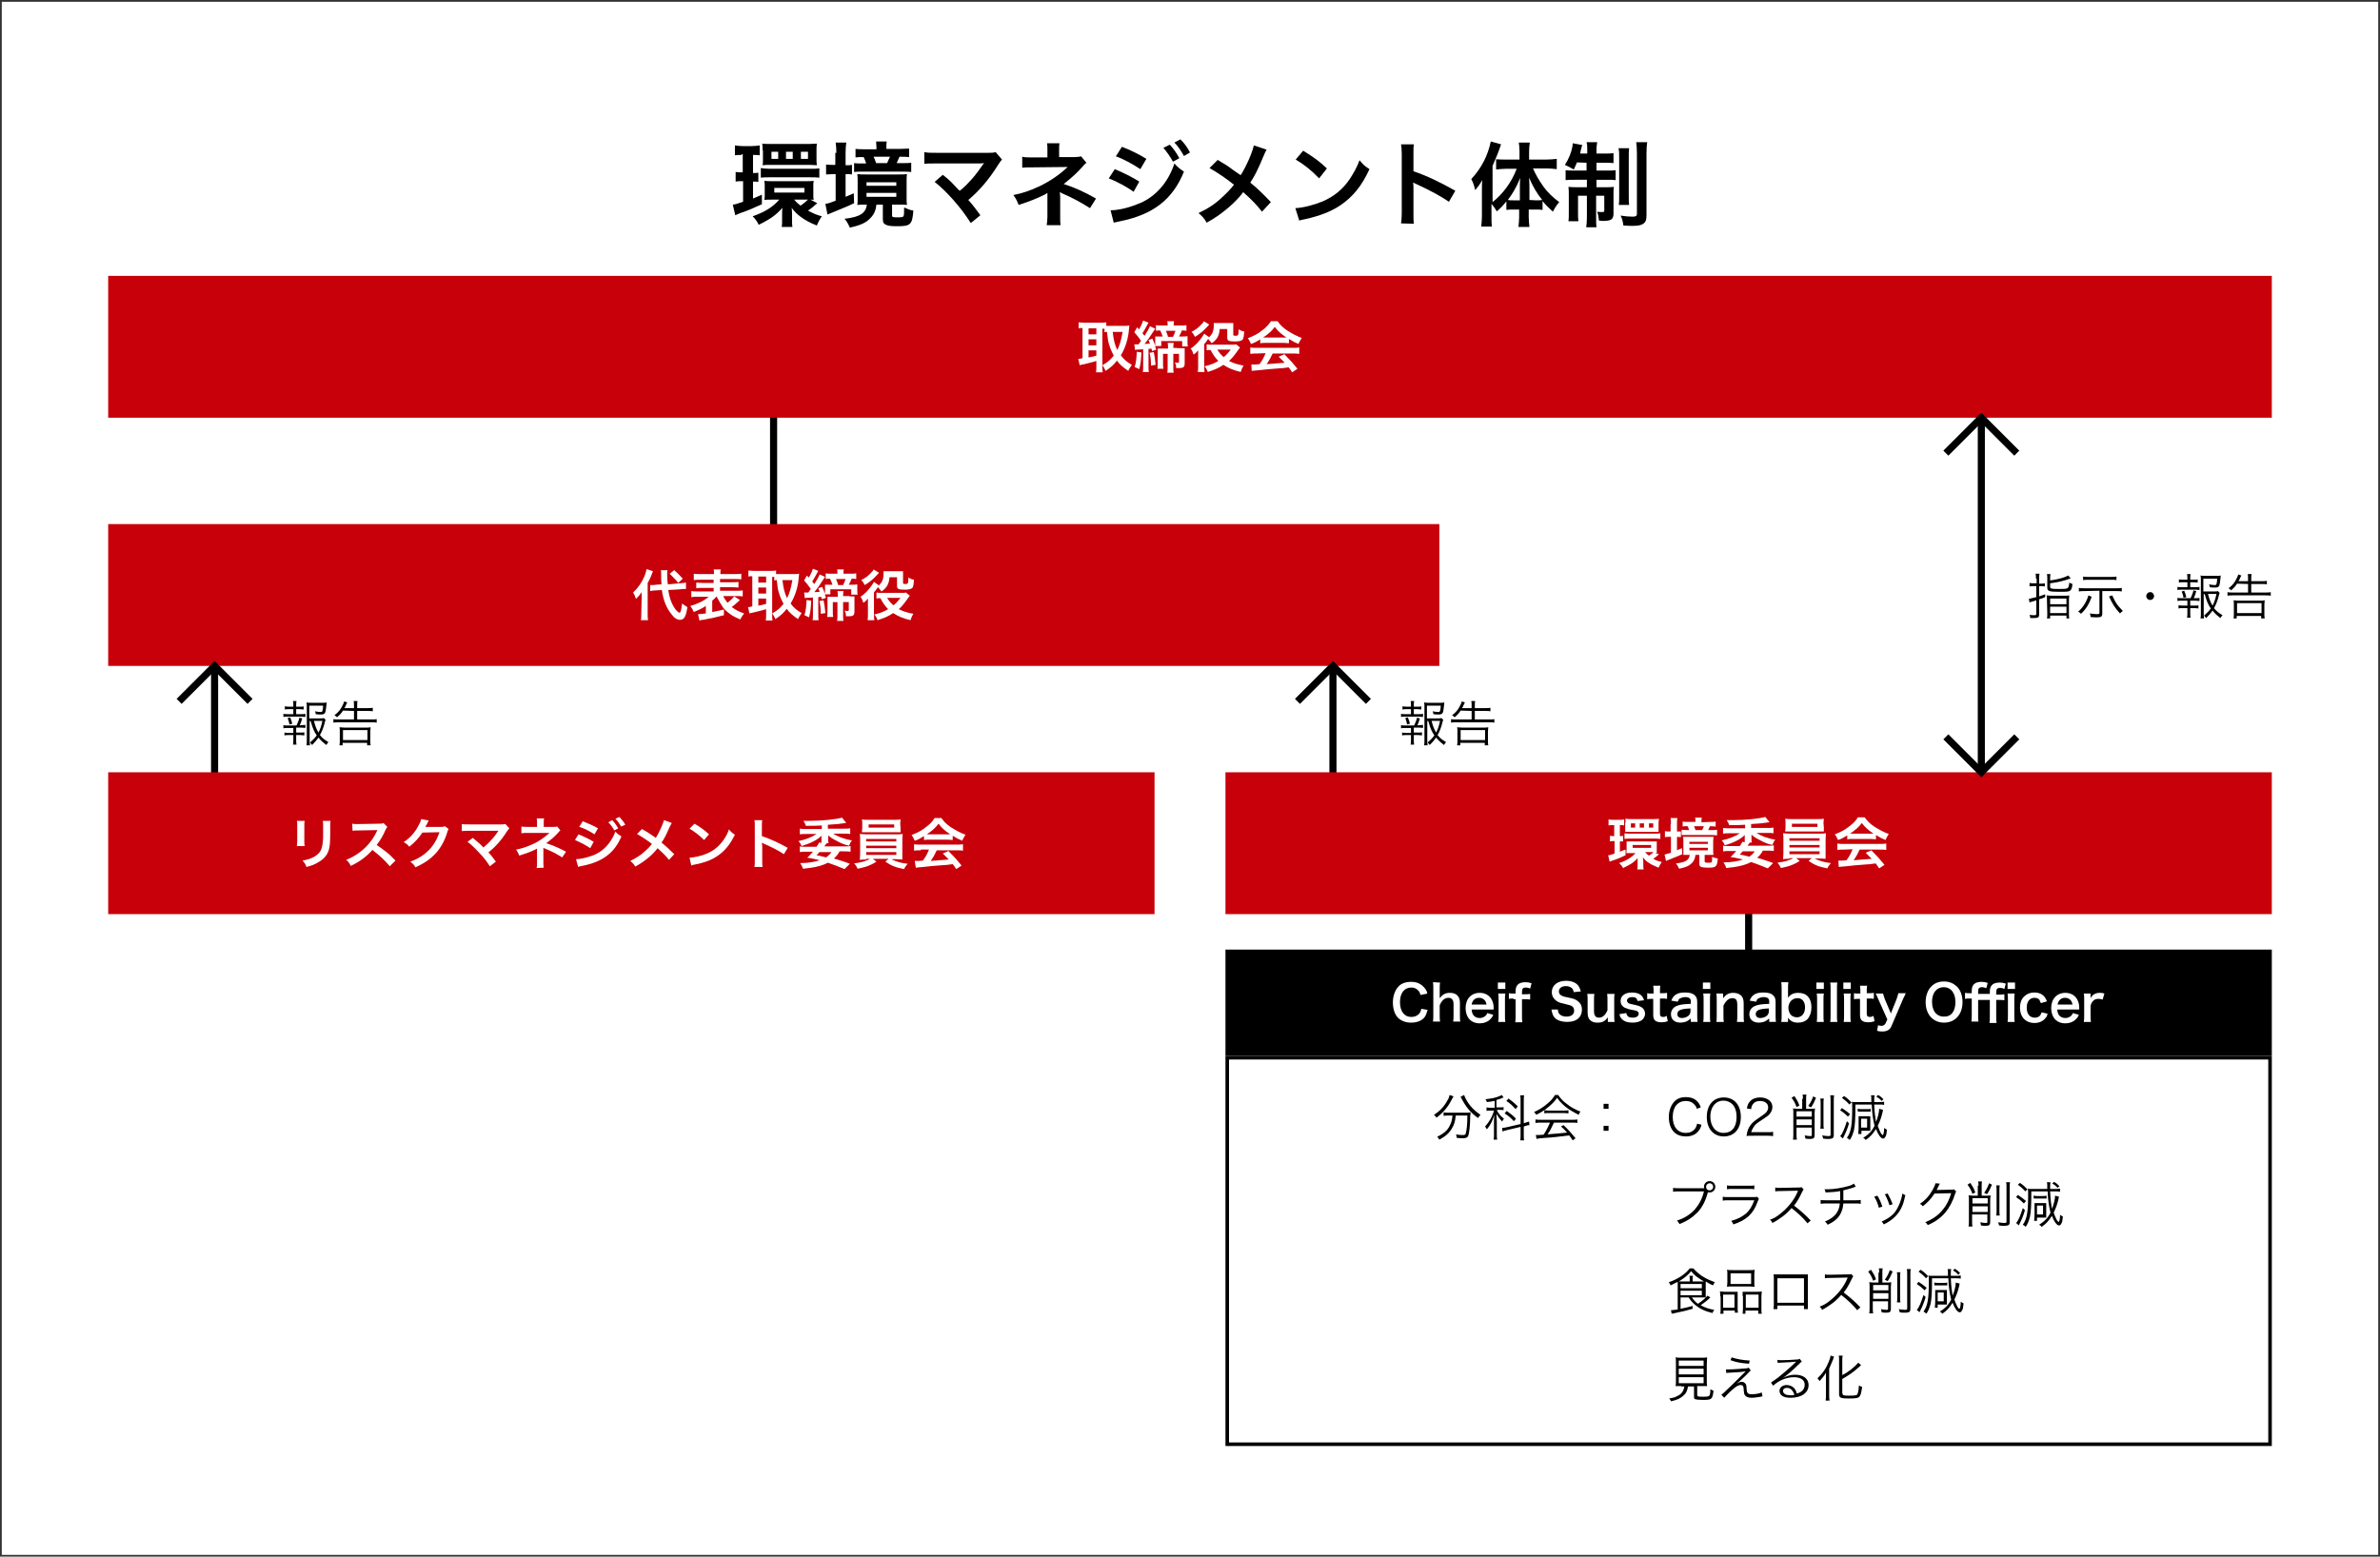
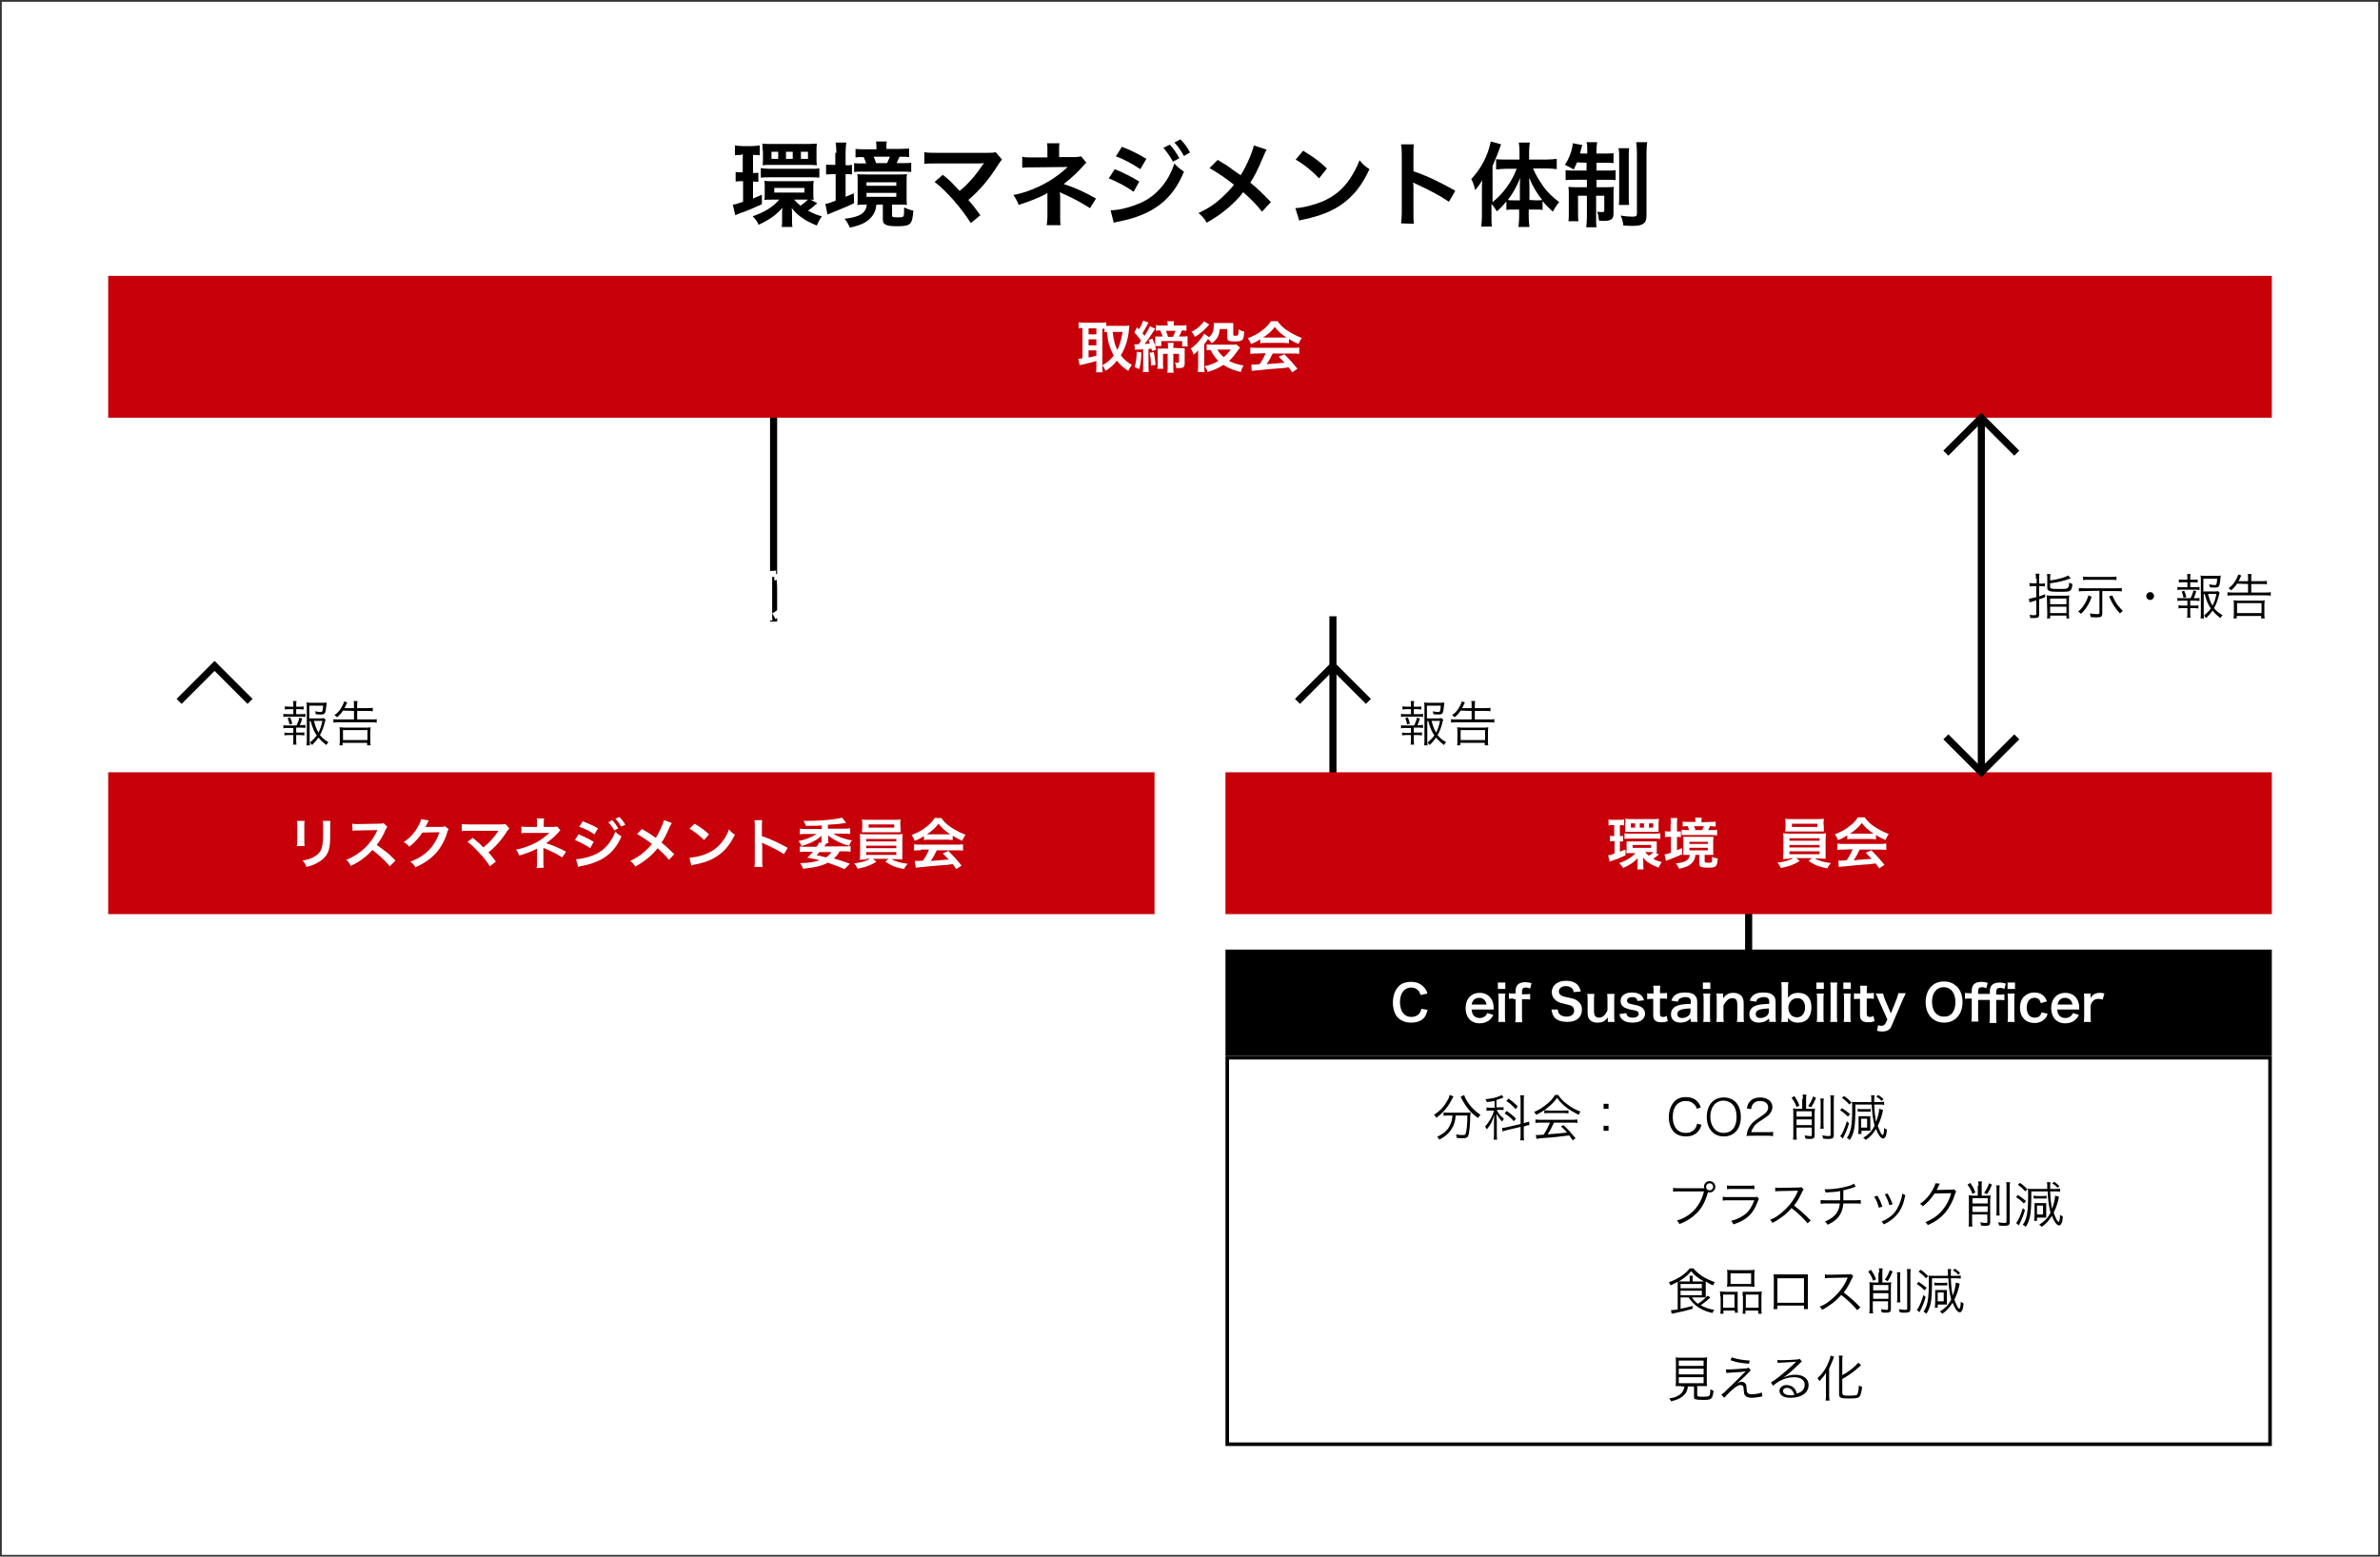
<svg xmlns="http://www.w3.org/2000/svg" version="1.1" id="レイヤー_1" x="0px" y="0px" viewBox="0 0 671 439" style="enable-background:new 0 0 671 439;" xml:space="preserve">
  <rect x="0" y="0" width="671" height="439" fill="#333333" stroke="none" />
  <style type="text/css">
	.st0{fill:#FFFFFF;}
	.st1{fill:none;stroke:#000000;stroke-width:2;stroke-miterlimit:10;}
	.st2{fill:#C7000A;}
</style>
  <rect x="0.5" y="0.5" class="st0" width="670" height="438" />
  <line class="st1" x1="493" y1="235" x2="493" y2="285" />
-   <line class="st1" x1="60.5" y1="176.8" x2="60.5" y2="249.8" />
  <line class="st1" x1="375.8" y1="173.8" x2="375.8" y2="245.8" />
  <line class="st1" x1="558.6" y1="106.8" x2="558.6" y2="242" />
  <line class="st1" x1="218.1" y1="102.3" x2="218.1" y2="175.3" />
  <rect x="30.5" y="217.8" class="st2" width="295" height="40" />
  <rect x="345.5" y="217.8" class="st2" width="295" height="40" />
-   <rect x="30.5" y="147.8" class="st2" width="375.3" height="40" />
  <g id="レイヤー_2_00000182518342470021592780000016611648698351786118_">
</g>
  <g>
    <path d="M209.1,43.7c-0.8,0-1.3,0-1.9,0.1V41c0.7,0.1,1.3,0.2,2.2,0.2h2.5c1,0,1.6-0.1,2.3-0.2v2.8c-0.6-0.1-1-0.1-1.6-0.1h-0.3   v5.1c0.7,0,0.9,0,1.5-0.1v2.6c-0.5-0.1-1-0.1-1.5-0.1V56c0.7-0.3,1.2-0.5,2.5-1.1v2.7c-2.4,1.1-4,1.8-6.1,2.5   c-0.4,0.2-1,0.4-1.4,0.6l-0.7-3c0.5,0,1.2-0.2,2.9-0.8v-5.8h-0.3c-0.7,0-1.2,0-1.8,0.1v-2.7c0.6,0.1,1,0.1,1.8,0.1h0.2v-5.1h-0.3   L209.1,43.7L209.1,43.7z M230.4,57.3c-0.2,0.2-0.3,0.3-0.7,0.6c-0.6,0.6-1.2,1-1.9,1.5c1.5,0.8,2.4,1.2,3.9,1.6   c-0.5,0.7-1,1.6-1.4,2.6c-2-0.8-3.1-1.4-4.5-2.4c-1.2-0.9-1.8-1.5-2.6-2.6c0.1,0.8,0.1,1.2,0.1,1.9v1.4c0,0.9,0,1.5,0.1,2.1h-3   c0.1-0.6,0.1-1.1,0.1-2.2v-1.4c0-0.5,0-1.3,0.1-1.8c-1.7,1.9-3.2,3.1-6.7,4.8c-0.4-0.9-0.9-1.6-1.7-2.4c3.4-1.2,5.7-2.6,7.5-4.7   h-2.1c-0.8,0-1.7,0-2.1,0.1c0.1-0.4,0.1-0.8,0.1-1.6v-2.2c0-0.7,0-1.1-0.1-1.6c0.6,0.1,1.3,0.1,2.2,0.1h9.4c1,0,1.8,0,2.3-0.1   c-0.1,0.5-0.1,0.9-0.1,1.6v2.2c0,0.7,0,1.1,0.1,1.6c-0.3-0.1-0.4-0.1-0.9-0.1L230.4,57.3z M214.5,47.4c0.8,0.1,1.4,0.2,2.5,0.2   h11.5c1.1,0,1.7,0,2.5-0.1v2.6c-0.8-0.1-1.5-0.1-2.5-0.1H217c-1,0-1.7,0-2.5,0.1V47.4z M215,42.4c0-0.9,0-1.4-0.1-1.9   c0.6,0.1,1.2,0.1,2.1,0.1h11.2c0.6,0,1.5-0.1,2.1-0.1c-0.1,0.7-0.1,1.2-0.1,1.8v2.5c0,0.6,0,1.2,0.1,1.8c-0.6,0-1-0.1-2-0.1h-11.2   c-1,0-1.3,0-2.1,0.1c0.1-0.4,0.1-0.8,0.1-1.8v-2.4C215.1,42.4,215,42.4,215,42.4z M219.4,42.8h-1.9v2h1.9V42.8z M218.3,54.3h8.5V53   h-8.5V54.3z M223.5,42.8h-1.9v2h1.9V42.8z M223.9,56.3c0.6,0.7,1,1.1,1.8,1.7c0.9-0.6,1.2-0.9,2.1-1.7h-0.3H223.9z M227.8,42.8h-2   v2h2V42.8z" />
    <path d="M235.8,43.1c0-1.3-0.1-2.1-0.2-2.9h3c-0.1,0.8-0.2,1.5-0.2,2.9v3.5c0.9,0,1.2,0,1.8-0.1v2.7c-0.5-0.1-1-0.1-1.8-0.1v6.4   c0.7-0.3,1-0.4,2.3-1l0.1,2.8c-1.8,0.9-3.4,1.5-6.3,2.7c-0.4,0.2-0.8,0.3-1.2,0.5l-0.6-3c0.7-0.1,1.4-0.3,2.9-0.9v-7.5H235   c-0.8,0-1.4,0.1-2.1,0.1v-2.8c0.7,0.1,1.3,0.1,2.1,0.1h0.5v-3.4H235.8z M243.9,57.7c-0.8,0-1.2,0-2.2,0.1c0.1-0.5,0.1-0.9,0.1-1.9   v-4.7c0-0.9,0-1.5-0.1-2.1c0.7,0.1,1.2,0.1,2.5,0.1h9.1c1.2,0,1.8,0,2.4-0.1c-0.1,0.6-0.1,1.1-0.1,2.1v4.5c0,0.9,0,1.5,0.1,2.1   c-0.6-0.1-1.1-0.1-2.2-0.1h-2v3c0,0.5,0.1,0.6,1.6,0.6c1.1,0,1.5-0.1,1.6-0.3c0.2-0.3,0.2-1,0.2-2.5c0.9,0.4,1.5,0.7,2.6,0.9   c-0.3,4-0.8,4.4-4.6,4.4c-1.6,0-2.5-0.1-3.1-0.4c-0.7-0.3-0.9-0.7-0.9-1.7v-4h-1.8c-0.2,1.7-0.7,2.8-1.7,3.8   c-1.2,1.3-2.7,2-5.8,2.7c-0.5-1.1-0.8-1.7-1.5-2.5c4.4-0.5,6-1.6,6.3-4C244.4,57.7,243.9,57.7,243.9,57.7z M253.5,42   c1.1,0,2.1-0.1,2.8-0.1v2.4c-0.9-0.1-1.3-0.1-2.7-0.1c-0.4,0.9-0.5,1.1-0.8,1.8h1.5c1.4,0,1.9,0,2.6-0.1v2.6   c-0.9-0.1-1.5-0.1-2.7-0.1h-11c-1.3,0-1.6,0-2.4,0.1V46c0.8,0.1,1.2,0.1,2.3,0.1h1.1c-0.2-0.7-0.4-1.1-0.7-1.8   c-1.2,0-1.6,0-2.3,0.1V42c0.8,0.1,1.6,0.1,2.8,0.1h3.1v-0.6c0-0.6-0.1-1.1-0.1-1.6h3c-0.1,0.5-0.1,0.9-0.1,1.5V42   C249.9,42,253.5,42,253.5,42z M244.3,52.4h8.4v-1h-8.4V52.4z M244.3,55.5h8.4v-1.1h-8.4V55.5z M250.1,46c0.3-0.7,0.5-1.1,0.8-1.8   h-4.6c0.3,0.6,0.5,1.2,0.7,1.8H250.1z" />
    <path d="M265.8,49.3c1.4,1.1,2.2,1.8,3.2,2.9c1.4,1.5,1.4,1.5,1.6,1.6c1.4-1.1,2.4-2.2,3.4-3.3c1.1-1.2,2.5-3.2,3.2-4.2   c0.1-0.1,0.1-0.1,0.2-0.2c0-0.1,0-0.1,0.1-0.1c-0.3,0-0.6,0.1-1.2,0.1h-9.5c-0.9,0-1.7,0-2.9,0c-2.1,0-2.4,0-3.3,0.1v-3.3   c1,0.2,1.6,0.2,3.4,0.2h14.5c1.1,0,1.5,0,2.2-0.2l1.8,2.1c-0.4,0.4-0.5,0.6-1.1,1.5c-2.5,4-5.2,7.2-8.4,9.9   c1.1,1.2,2.1,2.5,3.4,4.3l-2.7,2.2c-1.5-2.3-2.8-4.1-5-6.6c-2-2.2-3.3-3.5-5.2-5L265.8,49.3z" />
    <path d="M295.1,63.5c0.1-0.7,0.2-1.5,0.2-2.3v-5.5c0-0.2,0-0.6,0-1.3c-0.3,0.2-0.4,0.3-0.8,0.5c-2,1-4.2,1.9-7.3,2.9   c-0.5-1.2-0.7-1.7-1.5-2.8c2.6-0.5,4.6-1.2,7.2-2.4c3-1.4,5.8-3.3,8.1-5.5c-0.2,0-0.2,0-0.5,0c-0.2,0-0.2,0-9.5,0.1   c-1.5,0-1.8,0-2.8,0.1v-3.1c0.7,0.2,1.7,0.2,2.8,0.2h4.3v-2.1c0-1,0-1.3-0.1-1.9h3.5c-0.1,0.5-0.1,1-0.1,1.8v2.1h4.4   c0.8,0,1.3-0.1,1.8-0.2l1.5,1.8c-0.4,0.3-0.5,0.4-1.1,1.1c-1.5,1.7-2.8,2.9-5.3,4.9c3.1,1,6,2.3,9.1,4.1l-1.7,2.7   c-2.7-1.7-4.7-2.8-7.9-4.2c-0.3-0.2-0.4-0.2-0.6-0.3c0,0.3,0.1,1,0.1,1.3v5.7c0,1.1,0,1.6,0.1,2.3C299,63.5,295.1,63.5,295.1,63.5z   " />
    <path d="M314.3,47.7c2.4,1,5,2.3,6.9,3.5l-1.6,2.9c-1.7-1.3-4.7-2.9-7-3.8L314.3,47.7z M313.1,59.3c2,0,4.8-0.6,7.5-1.7   c4.8-1.7,8.7-5.9,10.5-11.5c1,1.1,1.5,1.5,2.7,2.3c-3.2,7.9-8.7,12.1-18,14c-1.1,0.2-1.3,0.3-1.8,0.4L313.1,59.3z M316.3,41.4   c2.4,0.9,5,2.2,6.9,3.4l-1.7,2.9c-2.1-1.4-5-3-6.9-3.6L316.3,41.4z M329.8,40.8c1.1,1.2,1.8,2.2,2.7,3.8l-1.8,1   c-0.9-1.6-1.6-2.6-2.7-3.9L329.8,40.8z M333.8,44c-0.8-1.4-1.6-2.7-2.7-3.8l1.7-0.9c1.2,1.2,1.9,2.2,2.7,3.7L333.8,44z" />
    <path d="M357.1,42.2c-0.3,0.5-0.4,0.7-0.9,1.9c-1.6,3.9-2.7,5.9-3.7,7.4c2.2,1.8,3.5,3.1,5.8,5.5l-2.5,2.7   c-1.4-1.8-2.9-3.4-5.3-5.5c-1.1,1.5-2.5,2.9-4.1,4.3c-1.9,1.6-3.5,2.8-6.2,4.3c-0.7-1.2-1.1-1.7-2.3-2.7c2.9-1.4,4.7-2.6,6.7-4.5   c1.2-1.1,2.3-2.2,3.3-3.5c-2.1-1.7-4.6-3.4-6.9-4.7l2.3-2.3c1.9,1.1,3,1.8,4.3,2.8c2,1.4,2,1.4,2.2,1.5c1.7-2.7,3.3-6.5,3.7-8.4   L357.1,42.2z" />
    <path d="M365.2,58.7c2.2-0.1,5.3-0.9,7.7-1.9c3.2-1.4,5.7-3.4,7.7-6.4c1.1-1.7,1.9-3.1,2.7-5.2c1,1.2,1.4,1.6,2.8,2.5   c-2.2,4.8-4.7,7.8-8.2,10.2c-2.7,1.8-5.9,3-9.9,3.9c-1,0.2-1.1,0.2-1.7,0.4L365.2,58.7z M367.4,42.5c3.1,1.9,4.7,3.1,6.7,5   l-2.2,2.8c-2.1-2.2-4.2-3.9-6.6-5.3L367.4,42.5z" />
    <path d="M395,63c0.1-0.8,0.2-1.5,0.2-2.9V43.4c0-1.3-0.1-2-0.2-2.7h3.6c-0.1,0.8-0.1,1.1-0.1,2.7v4.9c3.6,1.2,7.6,3.1,11.8,5.5   l-1.8,3.1c-2.2-1.5-4.9-3-9.2-5c-0.6-0.3-0.7-0.3-0.9-0.4c0.1,0.7,0.1,1,0.1,1.8v6.9c0,1.4,0,2,0.1,2.9L395,63L395,63z" />
    <path d="M420.5,60.9c0,1.4,0,2.2,0.1,3h-3c0.1-1,0.2-1.7,0.2-3v-7.2c0-1.4,0-1.8,0.1-2.9c-0.7,1.2-1.2,1.9-2,2.8   c-0.3-1.3-0.6-2.2-1.1-3.1c2.9-3.1,4.7-6.7,5.5-10.6l2.9,0.8c-0.9,2.7-1.6,4.2-2.4,6.1V57c2.8-2.2,5.4-5.6,6.8-9.4h-3   c-0.9,0-1.9,0.1-2.8,0.2v-2.9c0.8,0.1,1.8,0.1,2.8,0.1h3.8v-2.4c0-0.9-0.1-1.7-0.2-2.4h3.1c-0.1,0.8-0.2,1.6-0.2,2.5V45h4.8   c1.1,0,2.2-0.1,3-0.2v2.9c-0.9-0.1-1.9-0.2-2.9-0.2h-3.8c0.9,2,1.6,3.2,3,5.2c1.1,1.5,2.5,2.9,4.4,4.3c-0.7,0.8-1.1,1.4-1.8,2.7   c-1.4-1.3-2-1.9-2.9-3v2.5c-0.5-0.1-1.1-0.1-1.9-0.1h-2v2.1c0,1,0.1,1.9,0.2,2.8h-3.1c0.1-1,0.2-1.9,0.2-2.8v-2.1h-1.8   c-0.7,0-1.3,0-1.8,0.1v-2.4c-1,1.2-1.4,1.7-2.7,2.8c-0.6-1-0.9-1.4-1.5-2.1L420.5,60.9L420.5,60.9z M428.5,53.3   c0-1.4,0-1.9,0.1-3.1c-1.2,2.8-2,4.2-3.5,6.2c0.5,0.1,1,0.1,1.7,0.1h1.7L428.5,53.3L428.5,53.3z M433.1,56.5c0.8,0,1.1,0,1.7-0.1   c-1.5-1.9-2.6-3.7-3.7-6.3c0.1,1.5,0.1,2.1,0.1,3.1v3.2L433.1,56.5L433.1,56.5z" />
    <path d="M444.6,45.8c-0.3,0.8-0.5,1.1-0.9,2c-1-0.6-1.5-0.8-2.5-1.3c1.1-1.7,1.8-3.5,2.1-5.1c0.1-0.6,0.1-0.8,0.1-1l2.7,0.5   c-0.1,0.2-0.2,0.7-0.3,1c-0.1,0.3-0.2,0.9-0.3,1.4h2v-0.7c0-1.2,0-1.8-0.2-2.5h3c-0.1,0.7-0.2,1.2-0.2,2.5v0.7h2.2   c1.3,0,1.9,0,2.6-0.1V46c-0.7-0.1-1.4-0.1-2.6-0.1h-2.2v2.2h3c1,0,1.7,0,2.4-0.1v2.8c-0.6-0.1-1.2-0.1-2.5-0.1h-2.9v2.1h2.5   c1.1,0,1.7,0,2.4-0.1c-0.1,0.6-0.1,1.1-0.1,2.3v5.2c0,1.6-0.6,2.1-2.9,2.1c-0.2,0-0.5,0-1.2-0.1c-0.1-1.1-0.2-1.6-0.5-2.5   c0.4,0.1,1.1,0.1,1.4,0.1c0.5,0,0.6-0.1,0.6-0.4v-4.2H450v6.1c0,1.4,0,2.1,0.1,2.8h-2.9c0.1-0.8,0.2-1.5,0.2-2.8v-6.1h-2.5v4.7   c0,1.1,0,1.8,0.1,2.5h-2.8c0.1-0.7,0.1-1.1,0.1-2.5v-4.8c0-1,0-1.7-0.1-2.4c0.8,0.1,1.5,0.1,2.5,0.1h2.7v-2.1h-3.3   c-1.2,0-2,0-2.7,0.1V48c0.7,0.1,1.3,0.1,2.3,0.1h3.6v-2.2L444.6,45.8L444.6,45.8z M459.3,41.8c-0.1,0.7-0.1,1.4-0.1,2.7V55   c0,1.6,0,2.1,0.1,2.8h-2.9c0.1-0.7,0.1-1.1,0.1-2.8V44.6c0-1.3,0-2.1-0.2-2.8H459.3z M464.4,40.1c-0.1,0.8-0.2,1.5-0.2,3.1v17.4   c0,1.4-0.2,2-0.9,2.5c-0.6,0.4-1.4,0.6-3.1,0.6c-0.1,0-0.9,0-2.5-0.1c-0.2-1.2-0.3-1.8-0.8-2.8c1.2,0.2,2.4,0.3,3.4,0.3   c0.9,0,1.2-0.2,1.2-0.8v-17c0-1.6-0.1-2.4-0.2-3.2H464.4z" />
  </g>
  <rect x="30.5" y="77.8" class="st2" width="610" height="40" />
  <g>
    <path class="st0" d="M310.8,103.3c0,0.8,0,1.3,0.1,1.7H309c0.1-0.5,0.1-1.1,0.1-1.7v-1.5c-1.6,0.5-2.7,0.7-3.4,0.9   c-0.6,0.1-1,0.2-1.3,0.3l-0.4-1.8c0.4,0,0.6,0,1.2-0.2v-8.5c-0.5,0-0.7,0-1.1,0.1v-1.7c0.4,0,0.9,0.1,1.4,0.1h4.9   c0.6,0,1,0,1.5-0.1v1c0.3,0,0.6,0,1,0h4.2c0.4,0,0.9,0,1.3-0.1c0,0.2-0.1,0.5-0.1,1c-0.2,2.7-1,5.3-2.3,7.4   c0.9,1.2,1.6,1.8,3.1,2.7c-0.4,0.6-0.8,1.2-1,1.7c-1.6-1.1-2.3-1.7-3.2-2.9c-0.9,1.2-1.7,1.9-3.2,2.9c-0.3-0.7-0.5-1.1-1-1.7   L310.8,103.3C310.7,103.3,310.8,103.3,310.8,103.3z M306.9,94.3h2.2v-1.7h-2.2V94.3z M306.9,97.4h2.2v-1.7h-2.2V97.4z M306.9,100.8   c1.1-0.2,1.2-0.2,2.2-0.5v-1.5h-2.2V100.8z M310.8,103c1.6-0.9,2.2-1.5,3.2-2.7c-0.5-1-0.9-1.8-1.2-2.8c-0.4-1.1-0.5-2-0.7-3.9   c-0.3,0-0.4,0-0.7,0.1v-1c-0.2,0-0.3,0-0.6,0L310.8,103L310.8,103z M313.7,93.6c0.3,2.5,0.6,3.6,1.3,5.1c0.7-1.4,1.1-2.8,1.5-5.1   H313.7z" />
    <path class="st0" d="M325.7,97.8c0.1,0.3,0.1,0.4,0.3,0.8l-1.2,0.4c-0.1-0.4-0.1-0.5-0.2-0.7c-0.5,0.1-0.6,0.1-0.8,0.1v4.9   c0,0.8,0,1.2,0.1,1.6h-1.7c0.1-0.5,0.1-0.9,0.1-1.6v-4.8c-0.4,0-0.9,0.1-1.6,0.1c-0.3,0-0.5,0-0.7,0.1l-0.2-1.6c0.3,0,0.4,0,1.2,0   c0.3-0.4,0.3-0.4,0.7-1c-0.6-0.9-1.2-1.6-1.9-2.4l0.8-1.4c0.2,0.2,0.3,0.4,0.5,0.6c0.6-0.9,1-1.9,1.2-2.5l1.5,0.6   c-0.1,0.2-0.2,0.3-0.5,0.9c-0.4,0.8-0.9,1.6-1.2,2.1c0.3,0.4,0.4,0.5,0.6,0.7c0.9-1.4,1.3-2.2,1.5-2.7l1.5,0.7   c-0.1,0.2-0.3,0.4-0.6,0.9c-0.6,1-1.6,2.4-2.4,3.4c0.8,0,0.8-0.1,1.5-0.1c-0.1-0.3-0.2-0.5-0.4-1l1.1-0.4c0.4,1,0.5,1.1,0.8,2   c0-0.3,0-0.6,0-0.8v-0.8c0-0.4,0-0.7,0-1c0.4,0,0.7,0,1.2,0h0.9c-0.2-0.6-0.4-1.1-0.7-1.7c-0.7,0-0.8,0-1.2,0.1v-1.6   c0.4,0.1,0.9,0.1,1.6,0.1h1.7v-0.1c0-0.4,0-0.8-0.1-1.1h1.9c-0.1,0.3-0.1,0.7-0.1,1.1v0.1h1.9c0.7,0,1.2,0,1.7-0.1v1.6   c-0.5-0.1-0.7-0.1-1.3-0.1c-0.2,0.6-0.4,1-0.8,1.7h1c0.7,0,1,0,1.4-0.1c0,0.3,0,0.5,0,1v0.8c0,0.5,0,0.7,0.1,1.1h-1.6v-1.5h-5.9   v1.4h-1.7L325.7,97.8L325.7,97.8z M321.8,99.4c-0.1,2.3-0.2,3.1-0.6,4.7l-1.3-0.6c0.4-1.4,0.5-2.2,0.6-4.3L321.8,99.4z M325.3,99.3   c0.2,1,0.4,2.2,0.5,3.6l-1.3,0.2c0-1.3-0.1-2.5-0.4-3.6L325.3,99.3z M332.6,98.2c0.5,0,1,0,1.4,0c0,0.3,0,0.8,0,1.3v2.9   c0,1.1-0.3,1.4-1.6,1.4c-0.2,0-0.4,0-0.8,0c0-0.8-0.1-1.1-0.4-1.6c0.3,0.1,0.6,0.1,0.9,0.1c0.2,0,0.3-0.1,0.3-0.2v-2.3h-1.6v3.8   c0,0.7,0,1.1,0.1,1.5h-1.8c0.1-0.5,0.1-0.9,0.1-1.5v-3.8h-1.3v2.5c0,0.8,0,1.2,0.1,1.7h-1.7c0.1-0.5,0.1-1,0.1-1.7v-2.7   c0-0.5,0-0.9,0-1.3c0.4,0,0.8,0,1.3,0h1.6v-0.5c0-0.4,0-0.7-0.1-1.1h1.7c0,0.3-0.1,0.6-0.1,1v0.4L332.6,98.2L332.6,98.2z M330.7,95   c0.3-0.6,0.5-1.1,0.7-1.7h-2.7c0.4,0.9,0.4,1,0.6,1.7H330.7z" />
    <path class="st0" d="M343.9,92.6c-0.1,1.3-0.3,2-0.8,2.8c-0.4,0.5-0.7,0.9-1.5,1.4c-0.3-0.5-0.6-0.8-1-1.2c-0.3,0.4-0.5,0.7-0.7,1   c-0.3,0.3-0.3,0.3-0.4,0.5v5.8c0,0.8,0,1.4,0.1,2h-1.9c0.1-0.5,0.1-1.1,0.1-2v-3.3c0,0,0-0.2,0-0.4v-0.4c-0.3,0.4-0.7,0.8-1.3,1.2   c-0.2-0.7-0.4-1.2-0.8-1.7c1.2-0.8,2-1.6,3.1-3.1c0.4-0.5,0.5-0.8,0.7-1.1l1.4,1c0.9-0.9,1.3-1.7,1.3-3.3c0-0.3,0-0.4,0-0.7   c0.4,0,0.7,0,1.2,0h3.1c0.6,0,0.8,0,1.2,0c0,0.3,0,0.5,0,1.1v2.2c0,0.2,0.1,0.3,0.6,0.3c0.8,0,0.9-0.1,0.9-1.8   c0.8,0.4,1,0.5,1.6,0.6c-0.1,1.3-0.2,1.8-0.4,2.2c-0.3,0.4-0.9,0.6-2.2,0.6c-1.8,0-2.2-0.2-2.2-1.1v-2.4h-2.1L343.9,92.6   L343.9,92.6z M340.9,91.5c-0.1,0.2-0.1,0.2-0.4,0.5c-1.3,1.4-2.1,2.1-3.6,3c-0.4-0.7-0.5-1-1-1.4c1.2-0.6,2-1.2,2.9-2.2   c0.4-0.4,0.5-0.5,0.6-0.8L340.9,91.5z M349.6,98c-0.2,0.3-0.2,0.3-0.8,1.1c-0.7,1-1.5,2-2.3,2.7c1.2,0.6,2.4,1,4.1,1.3   c-0.4,0.7-0.5,0.9-0.8,1.8c-2.1-0.5-3.3-1-4.9-2c-1.3,0.9-2.5,1.4-4.4,2c-0.2-0.6-0.4-1-0.9-1.6c1.7-0.4,2.7-0.8,3.9-1.5   c-0.8-0.8-1.4-1.6-2.2-3.1c-0.6,0-0.8,0-1.1,0.1v-1.7c0.4,0.1,0.7,0.1,1.3,0.1h5.9c0.6,0,0.9,0,1.1-0.1L349.6,98z M343.2,98.6   c0.7,1.1,1.1,1.5,1.8,2.1c0.8-0.6,1.2-1.1,2-2.1H343.2z" />
    <path class="st0" d="M355.3,95.7c-1,0.6-1.4,0.9-2.6,1.3c-0.3-0.6-0.5-1.1-0.9-1.6c1.7-0.7,2.8-1.2,4-2.2c1.1-0.8,1.9-1.6,2.5-2.6   h1.9c0.8,1.1,1.5,1.8,2.7,2.6c1.4,0.9,2.7,1.6,4.1,2.1c-0.4,0.7-0.7,1.1-0.9,1.7c-1-0.4-1.6-0.7-2.7-1.4v1.2   c-0.4,0-0.8-0.1-1.4-0.1h-5.3c-0.5,0-0.9,0-1.4,0.1L355.3,95.7L355.3,95.7z M354.4,99.7c-0.8,0-1.4,0-1.9,0.1V98   c0.5,0.1,1.1,0.1,1.9,0.1h10c0.8,0,1.3,0,1.9-0.1v1.8c-0.5-0.1-1.1-0.1-1.9-0.1h-5.6c-0.5,1.1-1,2-1.7,3c2.8-0.2,2.8-0.2,5.1-0.4   c-0.5-0.5-0.8-0.8-1.7-1.7l1.6-0.7c1.7,1.7,2.4,2.5,3.7,4.1l-1.5,1c-0.5-0.8-0.7-1-1-1.4c-1.3,0.2-2.3,0.3-2.9,0.3   c-1.6,0.1-4.8,0.4-5.4,0.5c-0.9,0.1-1.7,0.1-2.1,0.2l-0.1-1.8c0.4,0,0.7,0,0.9,0c0.1,0,0.6,0,1.4-0.1c0.8-1.1,1.3-2,1.7-3.1   L354.4,99.7L354.4,99.7z M362,95.2c0.3,0,0.4,0,0.7,0c-1.5-1-2.4-1.8-3.3-3c-0.8,1.1-1.8,2-3.3,3c0.3,0,0.4,0,0.7,0H362z" />
  </g>
  <g>
    <path class="st0" d="M180.9,168.8c0-0.8,0-1.2,0-1.8c-0.6,0.9-0.9,1.2-1.6,1.9c-0.3-0.9-0.5-1.3-0.8-1.8c1.5-1.4,2.4-2.8,3.2-4.6   c0.3-0.8,0.5-1.5,0.6-2l1.8,0.6c-0.5,1.3-0.8,2.1-1.5,3.3v8.6c0,0.8,0,1.3,0.1,1.9h-2c0.1-0.5,0.1-1,0.1-1.9L180.9,168.8   L180.9,168.8z M188.4,166.4c0.3,2,0.8,3.5,1.6,4.8c0.5,0.9,1.3,1.6,1.6,1.6s0.5-0.8,0.7-2.6c0.6,0.5,1,0.7,1.5,1   c-0.4,2.7-0.9,3.6-2.1,3.6c-0.8,0-1.6-0.5-2.4-1.6c-1.4-1.7-2.3-3.9-2.7-6.8l-1.7,0.1c-0.7,0-1.1,0.1-1.6,0.2V165   c0.3,0,0.4,0,0.5,0c0.3,0,0.8,0,1.2-0.1l1.5-0.1c-0.1-1.2-0.1-1.4-0.1-2.9c0-0.3,0-0.9-0.1-1.1h1.9c-0.1,0.3-0.1,0.6-0.1,1.2   c0,0.9,0,1.6,0.2,2.8l3.4-0.3c0.9-0.1,1.3-0.1,1.7-0.2v1.8c-0.3,0-0.4,0-0.5,0c-0.3,0-0.7,0-1.2,0.1L188.4,166.4z M190.1,160.8   c0.9,0.8,1.1,1,2.4,2.4l-1.3,1.2c-0.4-0.5-0.4-0.6-1.2-1.4c-0.8-0.8-0.8-0.8-1.2-1.2L190.1,160.8z" />
    <path class="st0" d="M202,168.2c-0.4,0.5-0.5,0.6-1.2,1.2v3.2c1.2-0.2,1.9-0.4,3.3-0.7v1.6c-1.2,0.3-1.6,0.4-3.3,0.8   c-1.1,0.2-1.2,0.2-2,0.4c-0.4,0.1-0.4,0.1-0.8,0.1c-0.3,0.1-0.6,0.1-0.8,0.2l-0.4-1.8c0.6,0,1.2-0.1,2.2-0.2v-2.1   c-1.1,0.7-1.9,1.1-3.4,1.7c-0.3-0.7-0.5-1.1-1-1.7c2.1-0.6,3.8-1.4,5.2-2.6h-3c-0.7,0-1.3,0-1.9,0.1v-1.7c0.5,0.1,0.9,0.1,1.9,0.1   h4.4v-1h-3.1c-0.9,0-1.3,0-1.8,0.1v-1.6c0.4,0,0.8,0.1,1.8,0.1h3.1v-0.9h-3.8c-0.9,0-1.4,0-1.8,0.1v-1.8c0.5,0.1,1.1,0.1,1.9,0.1   h3.8c0-0.7,0-1-0.1-1.3h2c-0.1,0.4-0.1,0.6-0.1,1.3h4c0.9,0,1.4,0,1.9-0.1v1.6c-0.4-0.1-0.9-0.1-1.8-0.1H203v0.9h3.4   c1,0,1.3,0,1.8-0.1v1.6c-0.5,0-0.8-0.1-1.8-0.1H203v1h4.6c0.9,0,1.4,0,1.8-0.1v1.7c-0.5-0.1-1.1-0.1-1.8-0.1h-3.7   c0.3,0.7,0.7,1.2,1.2,1.9c0.8-0.6,1.5-1.3,1.9-1.8l1.6,1c-0.1,0.1-0.1,0.1-0.4,0.4c-0.5,0.4-1.2,1.1-1.9,1.6c1.1,0.8,2,1.3,3.5,1.8   c-0.5,0.6-0.8,1.1-1.1,1.7c-2.2-0.9-3.6-1.9-4.8-3.3C203.3,170.5,202.7,169.5,202,168.2L202,168.2z" />
    <path class="st0" d="M217.7,173.3c0,0.8,0,1.3,0.1,1.7h-1.9c0.1-0.5,0.1-1.1,0.1-1.7v-1.5c-1.6,0.5-2.7,0.7-3.4,0.9   c-0.6,0.1-1,0.2-1.3,0.3l-0.4-1.8c0.4,0,0.6,0,1.2-0.2v-8.5c-0.5,0-0.7,0-1.1,0.1v-1.7c0.4,0,0.9,0.1,1.4,0.1h4.9   c0.6,0,1,0,1.5-0.1v1c0.3,0,0.6,0,1,0h4.2c0.4,0,0.9,0,1.3-0.1c0,0.2-0.1,0.5-0.1,1c-0.2,2.7-1,5.3-2.3,7.4   c0.9,1.2,1.6,1.8,3.1,2.7c-0.4,0.6-0.8,1.2-1,1.7c-1.6-1.1-2.3-1.7-3.2-2.9c-0.9,1.2-1.7,1.9-3.2,2.9c-0.3-0.7-0.5-1.1-1-1.7   L217.7,173.3L217.7,173.3z M213.8,164.3h2.2v-1.7h-2.2V164.3z M213.8,167.4h2.2v-1.7h-2.2V167.4z M213.8,170.8   c1.1-0.2,1.2-0.2,2.2-0.5v-1.5h-2.2V170.8z M217.7,173c1.6-0.9,2.2-1.5,3.2-2.7c-0.5-1-0.9-1.8-1.2-2.8c-0.4-1.1-0.5-2-0.7-3.9   c-0.3,0-0.4,0-0.7,0.1v-1c-0.2,0-0.3,0-0.6,0V173z M220.6,163.6c0.3,2.5,0.6,3.6,1.3,5.1c0.7-1.4,1.1-2.8,1.5-5.1H220.6z" />
    <path class="st0" d="M232.6,167.8c0.1,0.3,0.1,0.4,0.3,0.8l-1.2,0.4c-0.1-0.4-0.1-0.5-0.2-0.7c-0.5,0.1-0.6,0.1-0.8,0.1v4.9   c0,0.8,0,1.2,0.1,1.6h-1.7c0.1-0.5,0.1-0.9,0.1-1.6v-4.8c-0.4,0-0.9,0.1-1.6,0.1c-0.3,0-0.5,0-0.7,0.1l-0.2-1.6c0.3,0,0.4,0,1.2,0   c0.3-0.4,0.3-0.4,0.7-1c-0.6-0.9-1.2-1.6-1.9-2.4l0.8-1.4c0.2,0.2,0.3,0.4,0.5,0.6c0.6-0.9,1-1.9,1.2-2.5l1.5,0.6   c-0.1,0.2-0.2,0.3-0.5,0.9c-0.4,0.8-0.9,1.6-1.2,2.1c0.3,0.4,0.4,0.5,0.6,0.7c0.9-1.4,1.3-2.2,1.5-2.7l1.5,0.7   c-0.1,0.2-0.3,0.4-0.6,0.9c-0.6,1-1.6,2.4-2.4,3.4c0.8,0,0.8-0.1,1.5-0.1c-0.1-0.3-0.2-0.5-0.4-1l1.1-0.4c0.4,1,0.5,1.1,0.8,2   c0-0.3,0-0.6,0-0.8v-0.8c0-0.4,0-0.7,0-1c0.4,0,0.7,0,1.2,0h0.9c-0.2-0.6-0.4-1.1-0.7-1.7c-0.7,0-0.8,0-1.2,0.1v-1.6   c0.4,0.1,0.9,0.1,1.6,0.1h1.7v-0.1c0-0.4,0-0.8-0.1-1.1h1.9c-0.1,0.3-0.1,0.7-0.1,1.1v0.1h1.9c0.7,0,1.2,0,1.7-0.1v1.6   c-0.5-0.1-0.7-0.1-1.3-0.1c-0.2,0.6-0.4,1-0.8,1.7h1c0.7,0,1,0,1.4-0.1c0,0.3,0,0.5,0,1v0.8c0,0.5,0,0.7,0.1,1.1H240v-1.5h-5.9v1.4   h-1.5V167.8L232.6,167.8z M228.7,169.4c-0.1,2.3-0.2,3.1-0.6,4.7l-1.3-0.6c0.4-1.4,0.5-2.2,0.6-4.3L228.7,169.4z M232.2,169.3   c0.2,1,0.4,2.2,0.5,3.6l-1.3,0.2c0-1.3-0.1-2.5-0.4-3.6L232.2,169.3z M239.5,168.2c0.5,0,1,0,1.4,0c0,0.3,0,0.8,0,1.3v2.9   c0,1.1-0.3,1.4-1.6,1.4c-0.2,0-0.4,0-0.8,0c0-0.8-0.1-1.1-0.4-1.6c0.3,0.1,0.6,0.1,0.9,0.1c0.2,0,0.3-0.1,0.3-0.2v-2.3h-1.6v3.8   c0,0.7,0,1.1,0.1,1.5H236c0.1-0.5,0.1-0.9,0.1-1.5v-3.8h-1.3v2.5c0,0.8,0,1.2,0.1,1.7h-1.7c0.1-0.5,0.1-1,0.1-1.7v-2.7   c0-0.5,0-0.9,0-1.3c0.4,0,0.8,0,1.3,0h1.6v-0.5c0-0.4,0-0.7-0.1-1.1h1.7c0,0.3-0.1,0.6-0.1,1v0.4h1.8L239.5,168.2L239.5,168.2z    M237.7,165c0.3-0.6,0.5-1.1,0.7-1.7h-2.7c0.4,0.9,0.4,1,0.6,1.7H237.7z" />
    <path class="st0" d="M250.8,162.6c-0.1,1.3-0.3,2-0.8,2.8c-0.4,0.5-0.7,0.9-1.5,1.4c-0.3-0.5-0.6-0.8-1-1.2c-0.3,0.4-0.5,0.7-0.7,1   c-0.3,0.3-0.3,0.3-0.4,0.5v5.8c0,0.8,0,1.4,0.1,2h-1.9c0.1-0.5,0.1-1.1,0.1-2v-3.3c0,0,0-0.2,0-0.4v-0.4c-0.3,0.4-0.7,0.8-1.3,1.2   c-0.2-0.7-0.4-1.2-0.8-1.7c1.2-0.8,2-1.6,3.1-3.1c0.4-0.5,0.5-0.8,0.7-1.1l1.4,1c0.9-0.9,1.3-1.7,1.3-3.3c0-0.3,0-0.4,0-0.7   c0.4,0,0.7,0,1.2,0h3.1c0.6,0,0.8,0,1.2,0c0,0.3,0,0.5,0,1.1v2.2c0,0.2,0.1,0.3,0.6,0.3c0.8,0,0.9-0.1,0.9-1.8   c0.8,0.4,1,0.5,1.6,0.6c-0.1,1.3-0.2,1.8-0.4,2.2c-0.3,0.4-0.9,0.6-2.2,0.6c-1.8,0-2.2-0.2-2.2-1.1v-2.4h-2.1L250.8,162.6   L250.8,162.6z M247.8,161.5c-0.1,0.2-0.1,0.2-0.4,0.5c-1.3,1.4-2.1,2.1-3.6,3c-0.4-0.7-0.5-1-1-1.4c1.2-0.6,2-1.2,2.9-2.2   c0.4-0.4,0.5-0.5,0.6-0.8L247.8,161.5z M256.5,168c-0.2,0.3-0.2,0.3-0.8,1.1c-0.7,1-1.5,2-2.3,2.7c1.2,0.6,2.4,1,4.1,1.3   c-0.4,0.7-0.5,0.9-0.8,1.8c-2.1-0.5-3.3-1-4.9-2c-1.3,0.9-2.5,1.4-4.4,2c-0.2-0.6-0.4-1-0.9-1.6c1.7-0.4,2.7-0.8,3.9-1.5   c-0.8-0.8-1.4-1.6-2.2-3.1c-0.6,0-0.8,0-1.1,0.1v-1.7c0.4,0.1,0.7,0.1,1.3,0.1h5.9c0.6,0,0.9,0,1.1-0.1L256.5,168z M250.1,168.6   c0.7,1.1,1.1,1.5,1.8,2.1c0.8-0.6,1.2-1.1,2-2.1H250.1z" />
  </g>
  <g>
    <path class="st0" d="M85.9,231.5c-0.1,0.4-0.1,0.6-0.1,1.4v4.3c0,0.8,0,1,0.1,1.4h-2.2c0-0.4,0.1-0.8,0.1-1.4v-4.3   c0-0.8,0-1-0.1-1.4H85.9z M93.2,231.5c-0.1,0.4-0.1,0.6-0.1,1.4v2.1c0,2.4-0.1,3.7-0.4,4.7c-0.5,1.6-1.5,2.7-3.2,3.6   c-0.8,0.5-1.6,0.8-3.1,1.2c-0.3-0.8-0.4-1-1.1-1.8c1.6-0.3,2.5-0.6,3.5-1.2c1.5-1,2-1.9,2.2-4c0.1-0.7,0.1-1.4,0.1-2.6V233   c0-0.8,0-1.1-0.1-1.5H93.2L93.2,231.5z" />
    <path class="st0" d="M109.9,244.3c-1.3-1.6-3.2-3.3-4.9-4.6c-1.8,2-3.6,3.3-6.1,4.5c-0.4-0.8-0.6-1.1-1.3-1.7   c1.2-0.5,2-0.9,3.2-1.7c2.4-1.6,4.3-3.9,5.4-6.3l0.2-0.4c-0.3,0-0.3,0-5.3,0.1c-0.8,0-1.2,0-1.7,0.1l-0.1-2   c0.4,0.1,0.8,0.1,1.4,0.1c0.1,0,0.2,0,0.4,0l5.6-0.1c0.9,0,1,0,1.4-0.2l1.1,1.1c-0.2,0.2-0.3,0.5-0.5,0.8c-0.7,1.7-1.5,3-2.5,4.3   c1,0.7,1.9,1.3,3,2.2c0.4,0.3,0.4,0.3,2.3,2.2L109.9,244.3z" />
    <path class="st0" d="M126.5,233.8c-0.2,0.2-0.2,0.4-0.4,0.9c-0.7,2.4-1.9,4.5-3.3,6c-1.5,1.6-3.2,2.8-5.7,3.9   c-0.4-0.8-0.7-1-1.4-1.6c1.6-0.6,2.5-1.1,3.5-1.8c2.3-1.6,3.8-3.8,4.7-6.5l-4.8,0.1c-1,1.5-2.2,2.8-3.7,4c-0.5-0.6-0.7-0.8-1.6-1.3   c1.8-1.2,3-2.5,4.1-4.5c0.5-0.9,0.8-1.5,0.8-2l2.2,0.4c-0.1,0.1-0.1,0.1-0.3,0.5c0,0.1,0,0.1-0.2,0.4c0,0.1,0,0.1-0.2,0.4   c-0.1,0.2-0.1,0.2-0.3,0.5c0.2,0,0.5,0,0.8,0h3.5c0.6,0,0.8,0,1.2-0.2L126.5,233.8z" />
    <path class="st0" d="M133.3,236.3c0.8,0.7,1.3,1.1,2,1.7c0.9,0.9,0.9,0.9,1,1c0.8-0.7,1.5-1.3,2.1-2c0.7-0.7,1.6-1.9,2-2.5   c0-0.1,0-0.1,0.1-0.1c0,0,0,0,0-0.1c-0.2,0-0.4,0-0.7,0H134c-0.6,0-1,0-1.8,0c-1.3,0-1.5,0-2,0.1v-2c0.6,0.1,1,0.1,2.1,0.1h8.9   c0.7,0,0.9,0,1.3-0.1l1.1,1.2c-0.2,0.2-0.3,0.4-0.7,0.9c-1.5,2.4-3.2,4.3-5.2,5.9c0.7,0.7,1.3,1.5,2.1,2.6l-1.7,1.3   c-0.9-1.4-1.7-2.5-3.1-3.9c-1.2-1.3-2-2.1-3.2-3L133.3,236.3z" />
    <path class="st0" d="M151.3,244.8c0.1-0.4,0.1-0.9,0.1-1.4v-3.3c0-0.1,0-0.4,0-0.8c-0.2,0.1-0.3,0.2-0.5,0.3   c-1.2,0.6-2.6,1.1-4.5,1.7c-0.3-0.7-0.4-1-0.9-1.7c1.6-0.3,2.8-0.7,4.4-1.4c1.9-0.8,3.6-2,5-3.3c-0.1,0-0.1,0-0.3,0   c-0.1,0-0.1,0-5.9,0c-0.9,0-1.1,0-1.7,0.1v-1.9c0.4,0.1,1,0.1,1.7,0.1h2.7v-1.3c0-0.6,0-0.8-0.1-1.1h2.1c-0.1,0.3-0.1,0.6-0.1,1.1   v1.3h2.7c0.5,0,0.8,0,1.1-0.1l0.9,1.1c-0.3,0.2-0.3,0.2-0.7,0.7c-0.9,1-1.7,1.7-3.3,2.9c1.9,0.6,3.7,1.4,5.6,2.4l-1.1,1.6   c-1.6-1-2.9-1.7-4.9-2.5c-0.2-0.1-0.2-0.1-0.4-0.2c0,0.2,0,0.6,0,0.8v3.4c0,0.7,0,0.9,0.1,1.4L151.3,244.8L151.3,244.8z" />
    <path class="st0" d="M163.1,235.3c1.5,0.6,3.1,1.4,4.3,2.1l-1,1.8c-1.1-0.8-2.9-1.7-4.3-2.3L163.1,235.3z M162.4,242.3   c1.2,0,2.9-0.4,4.6-1c2.9-1,5.3-3.5,6.5-6.8c0.6,0.7,0.9,0.9,1.7,1.4c-2,4.7-5.4,7.2-11.1,8.3c-0.7,0.1-0.8,0.2-1.1,0.3   L162.4,242.3z M164.3,231.6c1.5,0.6,3.1,1.3,4.3,2l-1,1.7c-1.3-0.9-3.1-1.8-4.3-2.1L164.3,231.6z M172.6,231.3   c0.7,0.7,1.1,1.3,1.7,2.3l-1.1,0.6c-0.5-0.9-1-1.6-1.7-2.3L172.6,231.3z M175.1,233.1c-0.5-0.9-1-1.6-1.6-2.2l1.1-0.5   c0.7,0.7,1.2,1.3,1.7,2.2L175.1,233.1z" />
    <path class="st0" d="M189.4,232.1c-0.2,0.3-0.2,0.4-0.6,1.1c-1,2.3-1.6,3.5-2.3,4.4c1.3,1.1,2.2,1.9,3.6,3.3l-1.5,1.6   c-0.8-1.1-1.8-2-3.2-3.3c-0.7,0.9-1.5,1.8-2.5,2.6c-1.2,1-2.2,1.7-3.8,2.6c-0.4-0.7-0.7-1-1.4-1.6c1.8-0.9,2.9-1.6,4.1-2.7   c0.8-0.7,1.4-1.3,2-2.1c-1.3-1-2.8-2-4.2-2.8l1.4-1.4c1.2,0.7,1.9,1.1,2.6,1.6c1.2,0.8,1.2,0.8,1.3,0.9c1-1.6,2-3.9,2.3-5   L189.4,232.1z" />
    <path class="st0" d="M194.4,241.9c1.4-0.1,3.3-0.5,4.7-1.1c2-0.8,3.5-2,4.8-3.8c0.7-1,1.2-1.8,1.6-3.1c0.6,0.7,0.9,1,1.7,1.5   c-1.4,2.8-2.9,4.7-5.1,6.1c-1.6,1.1-3.6,1.8-6.1,2.3c-0.6,0.1-0.7,0.1-1.1,0.3L194.4,241.9z M195.8,232.3c1.9,1.1,2.9,1.9,4.1,3   l-1.4,1.6c-1.3-1.3-2.6-2.3-4.1-3.2L195.8,232.3z" />
    <path class="st0" d="M212.7,244.5c0.1-0.5,0.1-0.9,0.1-1.7v-9.9c0-0.8,0-1.2-0.1-1.6h2.2c-0.1,0.5-0.1,0.7-0.1,1.6v2.9   c2.2,0.7,4.7,1.9,7.3,3.3l-1.1,1.8c-1.3-0.9-3-1.8-5.7-3c-0.4-0.2-0.4-0.2-0.5-0.3c0,0.4,0.1,0.6,0.1,1.1v4.1c0,0.8,0,1.2,0.1,1.7   L212.7,244.5L212.7,244.5z" />
    <path class="st0" d="M238.1,245.1c-1.9-0.8-3-1.2-4.7-1.8c-1.7,0.9-3.8,1.4-7,1.7c-0.2-0.6-0.4-1-0.8-1.6c0.2,0,0.3,0,0.4,0   c1.6,0,3.7-0.3,5.1-0.8c-1.3-0.3-2-0.5-3.5-0.7c0.7-0.7,0.9-0.9,1.6-1.7h-1.9c-0.7,0-1.3,0-1.8,0.1v-1.6c0.4,0.1,0.8,0.1,1.3,0.1   h3.4c0.4-0.6,0.6-0.8,0.7-1.2l0.7,0.1c0-0.3,0-0.5,0-0.9v-0.4c0-0.2,0-0.4,0-0.7c-1.2,1.2-3,2.1-5.6,2.9c-0.2-0.5-0.5-1-0.9-1.4   c2-0.4,3.8-1.1,5.1-2h-2.8c-0.8,0-1.4,0-1.9,0.1v-1.6c0.5,0.1,1.2,0.1,2,0.1h4.2v-1c-1.4,0.1-2.1,0.1-4.5,0.1   c-0.2-0.7-0.4-0.9-0.7-1.4h1.6c3.6,0,7.4-0.4,9.3-0.9l1.2,1.5c-0.3,0-0.3,0-0.9,0.1c-1.2,0.2-1.4,0.2-4.3,0.4v1.1h4.4   c0.8,0,1.4,0,1.9-0.1v1.6c-0.5-0.1-1-0.1-1.9-0.1h-2.9c0.6,0.4,1.4,0.8,2.2,1.1c0.9,0.3,2.2,0.7,3.1,0.8c-0.4,0.5-0.6,0.9-0.8,1.5   c-1.4-0.3-2.3-0.7-3.4-1.3c-1.2-0.6-1.7-0.9-2.5-1.6c0,0.2,0,0.3,0,0.7v0.4c0,0.5,0,0.8,0.1,1.1h-0.5c-0.2,0.2-0.3,0.3-0.7,0.9h6.1   c0.6,0,0.9,0,1.3-0.1v1.6c-0.5-0.1-1-0.1-1.7-0.1h-1.4c-0.4,0.8-0.9,1.4-1.6,2c1.9,0.6,3,0.9,4.5,1.5L238.1,245.1z M231,240.3   c-0.3,0.4-0.4,0.5-0.8,0.9c0.7,0.1,0.7,0.1,2.7,0.6c0.7-0.5,1.2-1,1.5-1.5H231z" />
    <path class="st0" d="M244.2,242.4c-0.8,0-1.3,0-1.8,0.1c0-0.4,0.1-0.9,0.1-1.6v-4c0-0.8,0-1.2-0.1-1.7c0.5,0,1,0.1,1.8,0.1h8.5   c0.8,0,1.2,0,1.8-0.1c0,0.4-0.1,0.8-0.1,1.7v3.9c0,0.6,0,0.9,0,1c0,0.3,0,0.3,0,0.6c-0.5,0-1-0.1-1.8-0.1h-1.3   c1.4,0.7,2.7,1.1,4.6,1.3c-0.6,0.7-0.8,1-1,1.5c-2.5-0.5-3.5-0.9-5.3-2.1l0.9-0.8h-4.4l1,0.8c-1.1,0.7-1.8,1-2.9,1.4   c-0.6,0.2-1.1,0.3-2.4,0.6c-0.3-0.6-0.5-1-1-1.5c2.3-0.3,3.4-0.7,4.5-1.3h-1.1V242.4z M253.9,233.5c0,0.5,0,0.8,0,1.2   c-0.5,0-1,0-1.7,0h-7.4c-0.7,0-1.3,0-1.8,0c0-0.4,0.1-0.7,0.1-1.2v-1.2c0-0.5,0-0.7-0.1-1.2c0.6,0.1,1,0.1,1.8,0.1h7.3   c0.9,0,1.2,0,1.8-0.1c0,0.4-0.1,0.7-0.1,1.2L253.9,233.5L253.9,233.5z M244.2,237.3h8.5v-0.7h-8.5V237.3z M244.2,239.2h8.5v-0.7   h-8.5V239.2z M244.2,241.1h8.5v-0.8h-8.5V241.1z M244.9,232.5v0.9h7.2v-0.9H244.9z" />
    <path class="st0" d="M260.5,235.8c-1,0.6-1.4,0.9-2.6,1.3c-0.3-0.6-0.5-1.1-0.9-1.6c1.7-0.7,2.8-1.2,4-2.2c1.1-0.8,1.9-1.6,2.5-2.6   h1.9c0.8,1.1,1.5,1.8,2.7,2.6c1.4,0.9,2.7,1.6,4.1,2.1c-0.4,0.7-0.7,1.1-0.9,1.7c-1-0.4-1.6-0.7-2.7-1.4v1.2   c-0.4,0-0.8-0.1-1.4-0.1h-5.3c-0.5,0-0.9,0-1.4,0.1L260.5,235.8L260.5,235.8z M259.6,239.8c-0.8,0-1.4,0-1.9,0.1v-1.8   c0.5,0.1,1.1,0.1,1.9,0.1h10c0.8,0,1.3,0,1.9-0.1v1.8c-0.5-0.1-1.1-0.1-1.9-0.1h-5.5c-0.5,1.1-1,2-1.7,3c2.8-0.2,2.8-0.2,5.1-0.4   c-0.5-0.5-0.8-0.8-1.7-1.7l1.6-0.7c1.7,1.7,2.4,2.5,3.7,4.1l-1.5,1c-0.5-0.8-0.7-1-1-1.4c-1.3,0.2-2.3,0.3-2.9,0.3   c-1.6,0.1-4.8,0.4-5.4,0.5c-0.9,0.1-1.7,0.1-2.1,0.2l-0.3-1.9c0.4,0,0.7,0,0.9,0c0.1,0,0.6,0,1.4-0.1c0.8-1.1,1.3-2,1.7-3.1h-2.3   L259.6,239.8L259.6,239.8z M267.2,235.3c0.3,0,0.4,0,0.7,0c-1.5-1-2.4-1.8-3.3-3c-0.8,1.1-1.8,2-3.3,3c0.3,0,0.4,0,0.7,0H267.2z" />
  </g>
  <g>
    <path class="st0" d="M454.7,232.7c-0.5,0-0.8,0-1.2,0.1v-1.7c0.4,0.1,0.8,0.1,1.4,0.1h1.6c0.6,0,1,0,1.4-0.1v1.7   c-0.4-0.1-0.6-0.1-1-0.1h-0.2v3.1c0.4,0,0.6,0,0.9-0.1v1.6c-0.3,0-0.6,0-0.9,0v2.9c0.4-0.2,0.7-0.3,1.6-0.6v1.6   c-1.5,0.7-2.4,1.1-3.7,1.5c-0.3,0.1-0.6,0.2-0.8,0.3l-0.4-1.8c0.3,0,0.8-0.1,1.8-0.5v-3.5H455c-0.4,0-0.8,0-1.1,0.1v-1.6   c0.4,0.1,0.6,0.1,1.1,0.1h0.1v-3.1H454.7z M467.7,240.9c-0.1,0.1-0.2,0.2-0.4,0.4c-0.4,0.3-0.7,0.6-1.2,0.9   c0.9,0.5,1.5,0.7,2.4,0.9c-0.3,0.4-0.6,1-0.9,1.6c-1.2-0.5-1.9-0.8-2.8-1.4c-0.8-0.5-1.1-0.9-1.6-1.5c0,0.5,0.1,0.7,0.1,1.2v0.9   c0,0.6,0,0.9,0.1,1.3h-1.8c0.1-0.4,0.1-0.7,0.1-1.3v-0.8c0-0.3,0-0.8,0-1.1c-1,1.2-2,1.8-4.1,2.8c-0.3-0.6-0.6-0.9-1.1-1.4   c2.1-0.7,3.5-1.6,4.6-2.8h-1.3c-0.5,0-1.1,0-1.3,0c0-0.2,0.1-0.5,0.1-1v-1.3c0-0.4,0-0.7,0-1c0.4,0,0.8,0,1.3,0h5.8   c0.6,0,1.1,0,1.4,0c0,0.3,0,0.6,0,1v1.3c0,0.4,0,0.7,0,0.9c-0.2,0-0.3,0-0.5,0L467.7,240.9z M458,235c0.5,0.1,0.9,0.1,1.5,0.1h7.1   c0.7,0,1.1,0,1.5-0.1v1.6c-0.5-0.1-0.9-0.1-1.5-0.1h-7.1c-0.6,0-1.1,0-1.5,0.1V235z M458.3,232c0-0.6,0-0.8-0.1-1.1   c0.4,0,0.8,0.1,1.3,0.1h6.9c0.4,0,0.9,0,1.3-0.1c0,0.4-0.1,0.7-0.1,1.1v1.5c0,0.3,0,0.7,0,1.1c-0.4,0-0.6,0-1.2,0h-6.9   c-0.6,0-0.8,0-1.3,0c0-0.3,0-0.5,0-1.1V232H458.3z M461,232.2h-1.2v1.2h1.2V232.2z M460.3,239.1h5.2v-0.8h-5.2V239.1z M463.5,232.2   h-1.2v1.2h1.2V232.2z M463.8,240.3c0.4,0.4,0.6,0.7,1.1,1c0.6-0.4,0.8-0.5,1.3-1H466H463.8z M466.1,232.2h-1.2v1.2h1.2V232.2z" />
    <path class="st0" d="M471.1,232.4c0-0.8,0-1.3-0.1-1.7h1.9c-0.1,0.5-0.1,0.9-0.1,1.7v2.1c0.5,0,0.8,0,1.1,0v1.6   c-0.3,0-0.6-0.1-1.1-0.1v3.8c0.4-0.2,0.6-0.3,1.4-0.6l0.1,1.7c-1.1,0.5-2.1,0.9-3.9,1.6c-0.3,0.1-0.5,0.2-0.7,0.3l-0.4-1.8   c0.4-0.1,0.8-0.2,1.8-0.5V236h-0.4c-0.5,0-0.9,0-1.3,0.1v-1.7c0.4,0.1,0.8,0.1,1.3,0.1h0.3v-2.1L471.1,232.4L471.1,232.4z    M476,241.1c-0.5,0-0.7,0-1.4,0c0-0.3,0-0.5,0-1.1v-2.8c0-0.5,0-0.9-0.1-1.2c0.4,0,0.8,0,1.5,0h5.6c0.7,0,1.1,0,1.5,0   c0,0.4-0.1,0.7-0.1,1.2v2.7c0,0.5,0,0.9,0.1,1.2c-0.4,0-0.7,0-1.3,0h-1.2v1.8c0,0.3,0.1,0.4,1,0.4c0.7,0,0.9,0,1-0.2   s0.1-0.6,0.1-1.5c0.5,0.3,0.9,0.4,1.6,0.5c-0.2,2.4-0.5,2.6-2.8,2.6c-1,0-1.5-0.1-1.9-0.2c-0.4-0.2-0.5-0.4-0.5-1v-2.4H478   c-0.1,1-0.4,1.7-1,2.3c-0.8,0.8-1.7,1.2-3.6,1.6c-0.3-0.7-0.5-1-0.9-1.5c2.7-0.3,3.7-0.9,3.9-2.4L476,241.1L476,241.1z M482,231.8   c0.7,0,1.3,0,1.7-0.1v1.4c-0.5,0-0.8-0.1-1.6-0.1c-0.2,0.5-0.3,0.7-0.5,1.1h0.9c0.8,0,1.2,0,1.6-0.1v1.6c-0.5-0.1-0.9-0.1-1.7-0.1   h-6.8c-0.8,0-1,0-1.5,0V234c0.5,0,0.8,0.1,1.4,0.1h0.7c-0.1-0.4-0.2-0.7-0.4-1.1c-0.8,0-1,0-1.4,0.1v-1.4c0.5,0.1,1,0.1,1.7,0.1   h1.9v-0.3c0-0.4,0-0.6-0.1-0.9h1.9c-0.1,0.3-0.1,0.5-0.1,0.9v0.4L482,231.8L482,231.8z M476.3,238h5.2v-0.6h-5.2V238z M476.3,239.8   h5.2v-0.7h-5.2V239.8z M479.9,234.1c0.2-0.4,0.3-0.6,0.5-1.1h-2.8c0.2,0.4,0.3,0.7,0.4,1.1H479.9z" />
-     <path class="st0" d="M498.4,244.9c-1.9-0.8-3-1.2-4.7-1.8c-1.7,0.9-3.8,1.4-7,1.7c-0.2-0.6-0.4-1-0.8-1.6c0.2,0,0.3,0,0.4,0   c1.6,0,3.7-0.3,5.1-0.8c-1.3-0.3-2-0.5-3.5-0.7c0.7-0.7,0.9-0.9,1.6-1.7h-1.9c-0.7,0-1.3,0-1.8,0.1v-1.6c0.4,0.1,0.8,0.1,1.3,0.1   h3.4c0.4-0.6,0.6-0.8,0.7-1.2l0.7,0.1c0-0.3,0-0.5,0-0.9v-0.4c0-0.2,0-0.4,0-0.7c-1.2,1.2-3,2.1-5.6,2.9c-0.2-0.5-0.5-1-0.9-1.4   c2-0.4,3.8-1.1,5.1-2h-2.8c-0.8,0-1.4,0-1.9,0.1v-1.6c0.5,0.1,1.2,0.1,2,0.1h4.2v-1c-1.4,0.1-2.1,0.1-4.5,0.1   c-0.2-0.7-0.4-0.9-0.7-1.4h1.6c3.6,0,7.4-0.4,9.3-0.9l1.2,1.5c-0.3,0-0.3,0-0.9,0.1c-1.2,0.2-1.4,0.2-4.3,0.4v1.1h4.4   c0.8,0,1.4,0,1.9-0.1v1.6c-0.5-0.1-1-0.1-1.9-0.1h-2.9c0.6,0.4,1.4,0.8,2.2,1.1c0.9,0.3,2.2,0.7,3.1,0.8c-0.4,0.5-0.6,0.9-0.8,1.5   c-1.4-0.3-2.3-0.7-3.4-1.3c-1.2-0.6-1.7-0.9-2.5-1.6c0,0.2,0,0.3,0,0.7v0.4c0,0.5,0,0.8,0.1,1.1h-0.5c-0.2,0.2-0.3,0.3-0.7,0.9h6.1   c0.6,0,0.9,0,1.3-0.1v1.6c-0.5-0.1-1-0.1-1.7-0.1H497c-0.4,0.8-0.9,1.4-1.6,2c1.9,0.6,3,0.9,4.5,1.5L498.4,244.9z M491.3,240.1   c-0.3,0.4-0.4,0.5-0.8,0.9c0.7,0.1,0.7,0.1,2.7,0.6c0.7-0.5,1.2-1,1.5-1.5H491.3z" />
    <path class="st0" d="M504.5,242.2c-0.8,0-1.3,0-1.8,0.1c0-0.4,0.1-0.9,0.1-1.6v-4c0-0.8,0-1.2-0.1-1.7c0.5,0,1,0.1,1.8,0.1h8.5   c0.8,0,1.2,0,1.8-0.1c0,0.4-0.1,0.8-0.1,1.7v3.9c0,0.6,0,0.9,0,1c0,0.3,0,0.3,0,0.6c-0.5,0-1-0.1-1.8-0.1h-1.3   c1.4,0.7,2.7,1.1,4.6,1.3c-0.6,0.7-0.8,1-1,1.5c-2.5-0.5-3.5-0.9-5.3-2.1l0.9-0.8h-4.4l1,0.8c-1.1,0.7-1.8,1-2.9,1.4   c-0.6,0.2-1.1,0.3-2.4,0.6c-0.3-0.6-0.5-1-1-1.5c2.3-0.3,3.4-0.7,4.5-1.3h-1.1L504.5,242.2L504.5,242.2z M514.2,233.3   c0,0.5,0,0.8,0,1.2c-0.5,0-1,0-1.7,0h-7.4c-0.7,0-1.3,0-1.8,0c0-0.4,0.1-0.7,0.1-1.2v-1.2c0-0.5,0-0.7-0.1-1.2   c0.6,0.1,1,0.1,1.8,0.1h7.3c0.9,0,1.2,0,1.8-0.1c0,0.4-0.1,0.7-0.1,1.2L514.2,233.3L514.2,233.3z M504.5,237.1h8.5v-0.7h-8.5V237.1   L504.5,237.1z M504.5,239h8.5v-0.7h-8.5V239L504.5,239z M504.5,240.9h8.5v-0.8h-8.5V240.9L504.5,240.9z M505.2,232.3v0.9h7.2v-0.9   H505.2z" />
    <path class="st0" d="M520.8,235.6c-1,0.6-1.4,0.9-2.6,1.3c-0.3-0.6-0.5-1.1-0.9-1.6c1.7-0.7,2.8-1.2,4-2.2c1.1-0.8,1.9-1.6,2.5-2.6   h1.9c0.8,1.1,1.5,1.8,2.7,2.6c1.4,0.9,2.7,1.6,4.1,2.1c-0.4,0.7-0.7,1.1-0.9,1.7c-1-0.4-1.6-0.7-2.7-1.4v1.2   c-0.4,0-0.8-0.1-1.4-0.1h-5.3c-0.5,0-0.9,0-1.4,0.1L520.8,235.6L520.8,235.6z M519.9,239.6c-0.8,0-1.4,0-1.9,0.1v-1.8   c0.5,0.1,1.1,0.1,1.9,0.1h10c0.8,0,1.3,0,1.9-0.1v1.8c-0.5-0.1-1.1-0.1-1.9-0.1h-5.6c-0.5,1.1-1,2-1.7,3c2.8-0.2,2.8-0.2,5.1-0.4   c-0.5-0.5-0.8-0.8-1.7-1.7l1.6-0.7c1.7,1.7,2.4,2.5,3.7,4.1l-1.5,1c-0.5-0.8-0.7-1-1-1.4c-1.3,0.2-2.3,0.3-2.9,0.3   c-1.6,0.1-4.8,0.4-5.4,0.5c-0.9,0.1-1.7,0.1-2.1,0.2l-0.1-1.8c0.4,0,0.7,0,0.9,0c0.1,0,0.6,0,1.4-0.1c0.8-1.1,1.3-2,1.7-3.1   L519.9,239.6L519.9,239.6z M527.5,235.1c0.3,0,0.4,0,0.7,0c-1.5-1-2.4-1.8-3.3-3c-0.8,1.1-1.8,2-3.3,3c0.3,0,0.4,0,0.7,0H527.5z" />
  </g>
  <rect x="345.5" y="267.8" width="295" height="30" />
  <g>
    <path d="M639.5,298.8v108h-293v-108H639.5 M640.5,297.8h-295v110h295V297.8L640.5,297.8z" />
  </g>
  <g>
    <path class="st0" d="M402.5,284.8c-0.3,1-0.5,1.6-0.9,2.1c-0.8,1-2.1,1.5-3.8,1.5c-1.5,0-2.7-0.5-3.6-1.3c-1-1-1.5-2.6-1.5-4.4   s0.6-3.5,1.6-4.5c0.8-0.9,2.1-1.3,3.5-1.3c1.1,0,1.9,0.2,2.7,0.7c0.6,0.4,1.1,0.9,1.5,1.5c0.2,0.3,0.3,0.5,0.4,1.1l-1.9,0.4   c-0.2-0.6-0.3-0.9-0.6-1.2c-0.5-0.6-1.2-0.9-2-0.9c-2,0-3.2,1.6-3.2,4.1c0,2.6,1.2,4.2,3.2,4.2c1,0,1.8-0.4,2.3-1   c0.2-0.4,0.4-0.6,0.5-1.3L402.5,284.8z" />
-     <path class="st0" d="M406,277.1c-0.1,0.5-0.1,1.1-0.1,1.8v2c0,0.2,0,0.3,0,0.6c0.9-1.1,1.6-1.5,2.9-1.5c1.8,0,2.8,1,2.8,2.8v3.5   c0,0.8,0,1.3,0.1,1.8h-2c0.1-0.6,0.1-1.1,0.1-1.8v-3.1c0-0.6-0.1-1.1-0.4-1.4s-0.6-0.4-1-0.4c-1.1,0-1.9,0.7-2.5,2.1v2.8   c0,0.7,0,1.2,0.1,1.8h-2c0.1-0.6,0.1-1,0.1-1.8v-7.5c0-0.8,0-1.3-0.1-1.8L406,277.1L406,277.1z" />
    <path class="st0" d="M414.9,284.7c0.1,0.8,0.2,1.2,0.5,1.6c0.4,0.5,1,0.8,1.8,0.8c0.7,0,1.3-0.3,1.7-0.7c0.2-0.2,0.3-0.4,0.4-0.7   l1.7,0.5c-0.3,0.7-0.5,0.9-0.9,1.3c-0.7,0.7-1.7,1.1-2.9,1.1c-2.5,0-4-1.7-4-4.3c0-2.6,1.6-4.3,4-4.3c1.6,0,2.9,0.8,3.5,2.2   c0.3,0.7,0.4,1.2,0.4,2.1c0,0,0,0.1,0,0.4H414.9z M419.1,283.3c-0.1-0.6-0.3-1-0.6-1.3c-0.4-0.4-0.9-0.6-1.5-0.6   c-1.1,0-1.9,0.7-2.1,1.9H419.1z" />
    <path class="st0" d="M424.4,277.1v1.8h-2.1v-1.8H424.4z M424.4,280.2c-0.1,0.5-0.1,1-0.1,1.8v4.4c0,0.8,0,1.2,0.1,1.8h-2   c0.1-0.6,0.1-1.1,0.1-1.8V282c0-0.8,0-1.2-0.1-1.8H424.4z" />
    <path class="st0" d="M426.7,281.6c-0.5,0-0.9,0-1.3,0.1v-1.6c0.4,0.1,0.8,0.1,1.3,0.1h0.6v-0.7c0-1.7,0.9-2.5,2.8-2.5   c0.6,0,1.1,0.1,1.7,0.3l-0.4,1.5c-0.4-0.2-0.8-0.3-1.2-0.3c-0.8,0-1.1,0.3-1.1,1.3v0.6h0.7c0.6,0,1,0,1.6-0.1v1.6   c-0.5-0.1-0.9-0.1-1.6-0.1h-0.7v4.7c0,0.8,0,1.2,0.1,1.8h-2c0.1-0.7,0.1-1.1,0.1-1.8v-4.7h-0.6V281.6z" />
    <path class="st0" d="M439.2,284.7c0.1,0.6,0.1,0.9,0.4,1.2c0.4,0.5,1.1,0.8,2,0.8c1.4,0,2.2-0.6,2.2-1.7c0-0.6-0.3-1.1-0.7-1.3   c-0.4-0.2-0.5-0.2-2.4-0.7c-1.1-0.2-1.6-0.5-2.1-0.9c-0.7-0.6-1.1-1.3-1.1-2.3c0-1.9,1.6-3.2,4-3.2c1.6,0,2.8,0.5,3.5,1.4   c0.3,0.5,0.5,0.9,0.7,1.6l-2,0.2c-0.1-0.5-0.2-0.7-0.4-1c-0.4-0.4-1-0.7-1.8-0.7c-1.2,0-2,0.6-2,1.5c0,0.6,0.3,1,1,1.3   c0.3,0.1,0.4,0.2,2,0.5c1.1,0.2,1.8,0.5,2.3,0.9c0.8,0.6,1.2,1.4,1.2,2.4s-0.3,1.8-0.9,2.4c-0.7,0.7-1.8,1.1-3.3,1.1   c-1.1,0-2.3-0.3-2.9-0.7c-0.6-0.4-1-0.9-1.2-1.6c-0.1-0.3-0.2-0.6-0.3-1.2L439.2,284.7z" />
    <path class="st0" d="M455.2,280.2c-0.1,0.6-0.1,1-0.1,1.8v4.4c0,0.8,0,1.2,0.1,1.8h-1.9v-0.7c0-0.2,0-0.3,0-0.6   c-0.8,1.1-1.5,1.5-2.9,1.5c-0.7,0-1.2-0.1-1.7-0.4c-0.8-0.5-1.1-1.3-1.1-2.4v-3.5c0-0.8,0-1.3-0.1-1.8h2c-0.1,0.6-0.1,1.1-0.1,1.8   v3.1c0,0.8,0.2,1.3,0.6,1.6c0.2,0.1,0.5,0.2,0.8,0.2c1,0,1.8-0.7,2.4-2.1v-2.8c0-0.7,0-1.2-0.1-1.8h2.1L455.2,280.2L455.2,280.2z" />
    <path class="st0" d="M458.5,285.7c0.2,1,0.8,1.3,1.8,1.3s1.7-0.4,1.7-1.1c0-0.3-0.1-0.5-0.4-0.7s-0.4-0.2-1.5-0.4   c-1.1-0.2-1.5-0.4-2-0.6c-0.8-0.4-1.2-1.1-1.2-1.9c0-0.5,0.2-1,0.4-1.3c0.6-0.7,1.5-1.1,2.8-1.1c1.1,0,2.1,0.3,2.6,0.8   c0.4,0.4,0.6,0.7,0.8,1.4l-1.8,0.2c-0.2-0.8-0.6-1.1-1.5-1.1s-1.5,0.4-1.5,1c0,0.3,0.2,0.5,0.4,0.7c0.3,0.2,0.6,0.2,1.4,0.4   c1.4,0.3,2,0.5,2.5,0.9s0.8,1,0.8,1.7c0,0.6-0.3,1.2-0.7,1.6c-0.6,0.6-1.6,0.9-2.9,0.9c-1.4,0-2.5-0.4-3.1-1.2   c-0.3-0.3-0.4-0.6-0.5-1.2L458.5,285.7z" />
    <path class="st0" d="M468.1,278c-0.1,0.5-0.1,1.1-0.1,1.7v0.4h0.6c0.7,0,1,0,1.4-0.1v1.7c-0.5-0.1-0.7-0.1-1.4-0.1H468v4.3   c0,0.7,0.3,0.9,0.9,0.9c0.4,0,0.6-0.1,1-0.3l0.3,1.5c-0.6,0.2-1,0.3-1.8,0.3c-1.6,0-2.3-0.6-2.3-2v-4.6h-0.5c-0.5,0-0.8,0-1.2,0.1   v-1.7c0.4,0.1,0.7,0.1,1.3,0.1h0.5v-0.5c0-0.6,0-1.2-0.1-1.7L468.1,278L468.1,278z" />
    <path class="st0" d="M476.6,287.3c-0.6,0.5-0.9,0.7-1.5,0.9c-0.4,0.1-0.9,0.2-1.3,0.2c-1.7,0-2.7-0.9-2.7-2.4c0-1,0.6-1.9,1.6-2.3   c0.9-0.4,1.9-0.5,4-0.6v-0.7c0-0.8-0.5-1.2-1.6-1.2c-0.6,0-1.1,0.2-1.5,0.4c-0.3,0.2-0.4,0.4-0.6,0.9l-1.8-0.3   c0.3-0.8,0.6-1.2,1.1-1.6c0.7-0.5,1.5-0.7,2.7-0.7c1.3,0,2.2,0.2,2.8,0.8c0.5,0.4,0.7,1,0.7,1.9v3.8c0,0.7,0,1.1,0.1,1.8h-1.9v-0.9   L476.6,287.3L476.6,287.3z M476.6,284.4c-2.7,0.1-3.7,0.5-3.7,1.6c0,0.7,0.5,1.1,1.3,1.1c0.7,0,1.5-0.3,1.9-0.7   c0.3-0.3,0.5-0.7,0.5-1.2L476.6,284.4L476.6,284.4z" />
    <path class="st0" d="M482.2,277.1v1.8h-2.1v-1.8H482.2z M482.2,280.2c-0.1,0.5-0.1,1-0.1,1.8v4.4c0,0.8,0,1.2,0.1,1.8h-2   c0.1-0.6,0.1-1.1,0.1-1.8V282c0-0.8,0-1.2-0.1-1.8H482.2z" />
    <path class="st0" d="M483.9,288.2c0.1-0.6,0.1-1,0.1-1.8V282c0-0.8,0-1.2-0.1-1.8h1.9v0.7c0,0.2,0,0.3,0,0.6   c0.9-1.1,1.6-1.5,2.9-1.5c1.1,0,1.9,0.4,2.4,1c0.3,0.5,0.5,1,0.5,2v3.4c0,0.8,0,1.3,0.1,1.8h-2c0.1-0.6,0.1-1.1,0.1-1.8v-3.1   c0-0.6-0.1-1-0.2-1.2c-0.2-0.4-0.6-0.6-1.2-0.6c-1,0-1.8,0.7-2.5,2.1v2.8c0,0.7,0,1.2,0.1,1.8L483.9,288.2L483.9,288.2z" />
    <path class="st0" d="M498.7,287.3c-0.6,0.5-0.9,0.7-1.5,0.9c-0.4,0.1-0.9,0.2-1.3,0.2c-1.7,0-2.7-0.9-2.7-2.4c0-1,0.6-1.9,1.6-2.3   c0.9-0.4,1.9-0.5,4-0.6v-0.7c0-0.8-0.5-1.2-1.6-1.2c-0.6,0-1.1,0.2-1.5,0.4c-0.3,0.2-0.4,0.4-0.6,0.9l-1.8-0.3   c0.3-0.8,0.6-1.2,1.1-1.6c0.7-0.5,1.5-0.7,2.7-0.7c1.3,0,2.2,0.2,2.8,0.8c0.5,0.4,0.7,1,0.7,1.9v3.8c0,0.7,0,1.1,0.1,1.8h-1.9v-0.9   L498.7,287.3L498.7,287.3z M498.7,284.4c-2.7,0.1-3.7,0.5-3.7,1.6c0,0.7,0.5,1.1,1.3,1.1c0.7,0,1.5-0.3,1.9-0.7   c0.3-0.3,0.5-0.7,0.5-1.2L498.7,284.4L498.7,284.4z" />
    <path class="st0" d="M502.2,288.2c0.1-0.6,0.1-1.1,0.1-1.9v-7.4c0-0.7,0-1.2-0.1-1.9h2c-0.1,0.6-0.1,1.1-0.1,1.9v1.4   c0,0.2,0,0.6,0,1.1c0.7-1,1.6-1.4,2.9-1.4c2.4,0,3.7,1.5,3.7,4.1c0,1.4-0.4,2.5-1.1,3.3c-0.7,0.7-1.6,1-2.7,1   c-1.3,0-2.1-0.4-2.8-1.4c0,0.2,0,0.3,0,0.5v0.7L502.2,288.2L502.2,288.2z M506.8,281.5c-0.8,0-1.4,0.3-1.9,0.8   c-0.4,0.5-0.7,1.2-0.7,1.9c0,0.9,0.4,1.8,0.9,2.2c0.4,0.3,1,0.5,1.5,0.5c1.4,0,2.3-1.1,2.3-2.8   C508.9,282.5,508.1,281.5,506.8,281.5z" />
    <path class="st0" d="M514.2,277.1v1.8h-2.1v-1.8H514.2z M514.2,280.2c-0.1,0.5-0.1,1-0.1,1.8v4.4c0,0.8,0,1.2,0.1,1.8h-2   c0.1-0.6,0.1-1.1,0.1-1.8V282c0-0.8,0-1.2-0.1-1.8H514.2z" />
    <path class="st0" d="M518,277.1c-0.1,0.5-0.1,1-0.1,1.8v7.5c0,0.7,0,1.2,0.1,1.8h-2c0.1-0.6,0.1-1,0.1-1.8v-7.5   c0-0.8,0-1.3-0.1-1.8H518z" />
    <path class="st0" d="M521.8,277.1v1.8h-2.1v-1.8H521.8z M521.8,280.2c-0.1,0.5-0.1,1-0.1,1.8v4.4c0,0.8,0,1.2,0.1,1.8h-2   c0.1-0.6,0.1-1.1,0.1-1.8V282c0-0.8,0-1.2-0.1-1.8H521.8z" />
    <path class="st0" d="M526.4,278c-0.1,0.5-0.1,1.1-0.1,1.7v0.4h0.6c0.7,0,1,0,1.4-0.1v1.7c-0.5-0.1-0.7-0.1-1.4-0.1h-0.6v4.3   c0,0.7,0.3,0.9,0.9,0.9c0.4,0,0.6-0.1,1-0.3l0.3,1.5c-0.6,0.2-1,0.3-1.8,0.3c-1.6,0-2.3-0.6-2.3-2v-4.6h-0.5c-0.5,0-0.8,0-1.2,0.1   v-1.7c0.4,0.1,0.7,0.1,1.3,0.1h0.5v-0.5c0-0.6,0-1.2-0.1-1.7L526.4,278L526.4,278z" />
    <path class="st0" d="M529.6,281.9c-0.6-1.4-0.6-1.4-0.8-1.7h2.1c0.1,0.4,0.3,1.1,0.5,1.6l1.7,4l1.6-4c0.3-0.9,0.4-1.2,0.5-1.7h2.1   c-0.1,0.2-0.3,0.8-0.8,1.7l-3.2,7.5c-0.4,1.1-1.3,1.6-2.6,1.6c-0.4,0-0.8,0-1.5-0.2l0.3-1.6c0.4,0.2,0.7,0.2,1,0.2   c0.5,0,0.9-0.3,1.1-0.7l0.5-1.1L529.6,281.9z" />
    <path class="st0" d="M551.7,278.2c1,1,1.6,2.5,1.6,4.4c0,3.5-2.1,5.8-5.2,5.8c-3.1,0-5.2-2.3-5.2-5.8c0-1.8,0.6-3.4,1.6-4.4   s2.1-1.4,3.6-1.4S550.7,277.3,551.7,278.2z M551.3,282.6c0-1.4-0.4-2.5-1.1-3.3c-0.6-0.6-1.3-0.9-2.2-0.9c-2,0-3.3,1.6-3.3,4.1   c0,1.4,0.4,2.6,1.1,3.3c0.6,0.6,1.3,0.9,2.2,0.9C550.1,286.8,551.3,285.2,551.3,282.6z" />
    <path class="st0" d="M557.7,281.6v4.7c0,0.8,0,1.2,0.1,1.8h-2c0.1-0.7,0.1-1.1,0.1-1.8v-4.7h-0.6c-0.5,0-0.9,0-1.3,0.1V280   c0.4,0.1,0.8,0.1,1.3,0.1h0.6v-0.7c0-1.7,0.9-2.5,2.8-2.5c0.6,0,1.1,0.1,1.7,0.3l-0.4,1.5c-0.4-0.2-0.8-0.3-1.2-0.3   c-0.8,0-1.1,0.3-1.1,1.3v0.6h3.3v-0.7c0-1.7,0.9-2.5,2.8-2.5c0.6,0,1.1,0.1,1.7,0.3l-0.4,1.5c-0.4-0.2-0.8-0.3-1.2-0.3   c-0.8,0-1.1,0.3-1.1,1.3v0.6h0.7c0.6,0,1,0,1.6-0.1v1.7c-0.5-0.1-0.9-0.1-1.6-0.1h-0.7v4.7c0,0.8,0,1.2,0.1,1.8h-2   c0.1-0.7,0.1-1.1,0.1-1.8V282h-3.3L557.7,281.6L557.7,281.6z M568,280.2c-0.1,0.5-0.1,1-0.1,1.8v4.4c0,0.8,0,1.2,0.1,1.8h-2   c0.1-0.6,0.1-1.1,0.1-1.8V282c0-0.8,0-1.2-0.1-1.8H568z M568.1,277.1v1.8H566v-1.8H568.1z" />
    <path class="st0" d="M575.4,282.9c-0.2-0.4-0.3-0.6-0.4-0.9c-0.3-0.4-0.8-0.6-1.4-0.6c-1.4,0-2.2,1.1-2.2,2.8   c0,1.8,0.9,2.8,2.3,2.8c0.7,0,1.3-0.3,1.6-0.8c0.1-0.2,0.2-0.4,0.3-0.7l1.7,0.4c-0.2,0.6-0.3,0.9-0.6,1.2c-0.7,0.9-1.8,1.4-3.1,1.4   c-2.5,0-4.1-1.7-4.1-4.3c0-1.3,0.4-2.5,1.2-3.2c0.7-0.7,1.7-1.1,2.8-1.1c1.4,0,2.5,0.5,3.1,1.5c0.2,0.3,0.3,0.5,0.5,1L575.4,282.9z   " />
    <path class="st0" d="M580,284.7c0.1,0.8,0.2,1.2,0.5,1.6c0.4,0.5,1,0.8,1.8,0.8c0.7,0,1.3-0.3,1.7-0.7c0.2-0.2,0.3-0.4,0.4-0.7   l1.7,0.5c-0.3,0.7-0.5,0.9-0.9,1.3c-0.7,0.7-1.7,1.1-2.9,1.1c-2.5,0-4-1.7-4-4.3c0-2.6,1.6-4.3,4-4.3c1.6,0,2.9,0.8,3.5,2.2   c0.3,0.7,0.4,1.2,0.4,2.1c0,0,0,0.1,0,0.4H580z M584.3,283.3c-0.1-0.6-0.3-1-0.6-1.3c-0.4-0.4-0.9-0.6-1.5-0.6   c-1.1,0-1.9,0.7-2.1,1.9H584.3z" />
    <path class="st0" d="M592.8,281.9c-0.6-0.2-0.9-0.2-1.2-0.2c-0.7,0-1.2,0.2-1.6,0.7c-0.3,0.4-0.5,0.7-0.6,1.4v2.6   c0,0.8,0,1.2,0.1,1.8h-2c0.1-0.7,0.1-1.1,0.1-1.8V282c0-0.9,0-1.2-0.1-1.8h1.9v1.3c0.5-1,1.4-1.5,2.6-1.5c0.3,0,0.7,0,1.3,0.2   L592.8,281.9z" />
  </g>
  <g>
    <g>
      <path d="M409.8,309.2c-0.1,0.2-0.2,0.3-0.4,0.7c-1.1,2.2-2.4,3.8-4.4,5.3c-0.2-0.3-0.4-0.5-0.7-0.8c1.7-1.1,2.9-2.4,3.8-4.1    c0.4-0.6,0.5-1.1,0.6-1.5L409.8,309.2z M408.4,314.6c-0.5,0-1,0-1.4,0.1v-1c0.4,0.1,0.9,0.1,1.5,0.1h4.6c0.6,0,1.1,0,1.5-0.1    c0,0.3,0,0.4-0.1,1c0,2.7-0.3,5.1-0.6,5.7c-0.2,0.4-0.6,0.6-1.4,0.6c-0.5,0-1,0-1.8-0.1c0-0.4-0.1-0.6-0.2-1    c0.8,0.2,1.5,0.2,2,0.2c0.4,0,0.6-0.1,0.7-0.3c0.3-0.9,0.5-2.8,0.5-5.2h-3.3c-0.1,1.5-0.4,2.6-1.1,3.7c-0.7,1.2-1.8,2.2-3.5,3.1    c-0.2-0.3-0.3-0.5-0.6-0.8c1.8-0.9,2.9-1.8,3.5-3.1c0.5-0.9,0.7-1.7,0.8-2.9L408.4,314.6L408.4,314.6z M412.8,308.8    c0.1,0.4,0.2,0.6,0.5,1.2c1,1.8,2.2,3.1,4.1,4.4c-0.3,0.3-0.4,0.5-0.7,0.9c-2.2-1.6-3.4-3.1-4.7-5.6c-0.1-0.1-0.2-0.3-0.2-0.4    L412.8,308.8z" />
      <path d="M421.1,310.5c-0.7,0.2-1.1,0.2-1.9,0.3c-0.1-0.3-0.2-0.5-0.4-0.8c1.8-0.2,2.9-0.4,4-0.9c0.3-0.1,0.5-0.2,0.6-0.3l0.5,0.7    c-0.9,0.4-1.3,0.5-2,0.7v2.1h1c0.4,0,0.7,0,1-0.1v0.9c-0.3-0.1-0.6-0.1-1-0.1H422c0.4,1,1,1.7,2,2.5c-0.2,0.3-0.3,0.4-0.5,0.8    c-0.8-0.9-1.1-1.3-1.6-2.2c0,0.2,0,0.9,0.1,2.2v3.5c0,0.7,0,1.1,0.1,1.6h-1c0.1-0.5,0.1-1,0.1-1.6v-3.2c0-0.5,0-1.3,0.1-2.2    c-0.5,1.7-1.1,2.9-2.1,4.1c-0.2-0.4-0.3-0.5-0.5-0.8c1.1-1.2,2.1-2.9,2.5-4.5h-0.9c-0.5,0-0.9,0-1.2,0.1v-1    c0.4,0.1,0.7,0.1,1.3,0.1h1v-1.9L421.1,310.5L421.1,310.5z M424.9,318.7c-0.5,0.1-1,0.3-1.3,0.4l-0.1-1c0.3,0,0.8-0.1,1.3-0.2    l3.9-0.9v-6.6c0-0.7,0-1.1-0.1-1.5h1.1c-0.1,0.4-0.1,0.8-0.1,1.5v6.4l0.2-0.1c0.6-0.2,1-0.3,1.3-0.4l0.1,1c-0.4,0-0.8,0.1-1.3,0.3    l-0.3,0.1v2.4c0,0.7,0,1.1,0.1,1.5h-1.1c0.1-0.4,0.1-0.7,0.1-1.5v-2.3L424.9,318.7z M424.8,313.3c1.2,0.9,1.8,1.3,2.6,2.2    l-0.6,0.7c-0.9-1-1.4-1.4-2.6-2.2L424.8,313.3z M425.3,309.8c1.1,0.8,1.8,1.4,2.6,2.2l-0.6,0.8c-0.9-1-1.5-1.6-2.6-2.3    L425.3,309.8z" />
      <path d="M439.3,308.8c0.7,1,1.3,1.7,2.4,2.5c1.2,1,2.6,1.7,3.9,2.2c-0.3,0.3-0.4,0.6-0.5,0.9c-1.4-0.7-2.8-1.5-3.9-2.4    c-0.9-0.8-1.6-1.5-2.2-2.4c-0.7,1-1.2,1.5-2.1,2.3c-1.2,1.1-2.4,1.8-3.8,2.5c-0.1-0.3-0.4-0.6-0.6-0.8c1.4-0.6,2.5-1.3,3.7-2.3    c1-0.8,1.6-1.5,2.2-2.5L439.3,308.8L439.3,308.8z M434.5,316.6c-0.7,0-1.2,0-1.6,0.1v-1c0.4,0.1,0.9,0.1,1.6,0.1h8.6    c0.7,0,1.2,0,1.6-0.1v1c-0.4-0.1-0.9-0.1-1.6-0.1h-5c-0.8,1.7-1,2.2-1.8,3.3c1.9-0.1,3.4-0.3,5.5-0.5c-0.8-0.9-1.1-1.2-1.7-1.7    l0.7-0.4c1.4,1.3,2.3,2.4,3.4,3.7l-0.8,0.6c-0.5-0.8-0.7-1-1-1.4c-2.5,0.3-4.6,0.6-6.8,0.7c-1.7,0.1-2,0.2-2.4,0.3l-0.2-1.1    c0.2,0,0.5,0,0.7,0s0.2,0,1.5-0.1c0.8-1.2,1.2-2.1,1.8-3.4H434.5z M435.4,313.1c0.3,0,0.6,0.1,1.1,0.1h4.5c0.5,0,0.9,0,1.2-0.1    v0.9c-0.3,0-0.7-0.1-1.2-0.1h-4.5c-0.4,0-0.8,0-1.1,0.1V313.1z" />
      <path d="M453.5,312.7h-1.4v-1.4h1.4V312.7z M452.1,318.9v-1.4h1.4v1.4H452.1z" />
    </g>
    <g>
      <path d="M478.4,312.7c-0.2-0.6-0.4-0.9-0.7-1.2c-0.6-0.7-1.4-1-2.4-1c-2.3,0-3.7,1.7-3.7,4.5s1.4,4.5,3.7,4.5c1.1,0,2-0.4,2.6-1.2    c0.3-0.4,0.4-0.8,0.6-1.4l1.2,0.3c-0.2,0.8-0.4,1.2-0.8,1.7c-0.8,1.1-2.1,1.6-3.6,1.6c-1.3,0-2.5-0.4-3.3-1.2    c-1-1-1.5-2.5-1.5-4.3s0.6-3.3,1.6-4.4c0.8-0.8,1.9-1.2,3.2-1.2c1.3,0,2.4,0.4,3.1,1.1c0.5,0.5,0.8,0.9,1.1,1.8L478.4,312.7z" />
      <path d="M490.8,315c0,3.4-1.9,5.5-4.8,5.5s-4.8-2.2-4.8-5.5c0-3.4,1.9-5.5,4.8-5.5S490.8,311.6,490.8,315z M488.4,318.6    c0.8-0.8,1.2-2.1,1.2-3.6s-0.4-2.8-1.2-3.6c-0.6-0.6-1.5-1-2.5-1c-2.2,0-3.7,1.8-3.7,4.5s1.5,4.6,3.7,4.6    C486.9,319.5,487.8,319.2,488.4,318.6z" />
      <path d="M493.9,320.3c-0.9,0-1.1,0-1.5,0.1c0.2-1.1,0.2-1.3,0.4-1.8c0.4-0.9,0.9-1.7,1.8-2.4c0.5-0.4,0.5-0.4,2.1-1.5    c1.4-0.9,1.8-1.6,1.8-2.4c0-1.1-0.9-1.8-2.3-1.8c-0.9,0-1.6,0.3-2,0.9c-0.3,0.4-0.4,0.7-0.5,1.4l-1.2-0.2c0.2-1,0.4-1.5,0.9-2    c0.6-0.7,1.6-1.1,2.8-1.1c2.1,0,3.5,1.1,3.5,2.7c0,0.7-0.3,1.4-0.8,2c-0.4,0.5-0.8,0.7-2.4,1.8c-1.1,0.7-1.6,1.1-2,1.7    s-0.6,1-0.8,1.6h4.5c0.7,0,1.2,0,1.7-0.1v1.2c-0.6-0.1-1-0.1-1.7-0.1L493.9,320.3L493.9,320.3z" />
      <path d="M505.9,309.1c0.7,1.1,1,1.5,1.4,2.7l-0.8,0.4c-0.4-1.1-0.7-1.7-1.4-2.6L505.9,309.1z M508.3,309.9c0-0.5,0-0.9-0.1-1.2    h1.1c-0.1,0.3-0.1,0.6-0.1,1.2v2.8h1.3c0.5,0,0.8,0,1.2-0.1c0,0.4-0.1,0.7-0.1,1.2v6.4c0,0.7-0.3,1-1.2,1c-0.4,0-0.9,0-1.4-0.1    c0-0.3-0.1-0.5-0.2-0.9c0.7,0.1,1.1,0.2,1.6,0.2c0.3,0,0.4-0.1,0.4-0.3V318h-4.3v1.8c0,0.6,0,1.2,0.1,1.6h-1.1    c0.1-0.5,0.1-1,0.1-1.6v-6c0-0.5,0-0.9-0.1-1.2c0.4,0,0.8,0.1,1.2,0.1h1.4v-2.8H508.3z M510.8,313.4h-4.3v1.5h4.3V313.4z     M506.5,317.3h4.3v-1.6h-4.3V317.3z M512,309.6c-0.5,1.2-0.8,1.8-1.4,2.7l-0.8-0.4c0.7-1,1-1.6,1.4-2.7L512,309.6z M514.2,309.8    c-0.1,0.4-0.1,0.7-0.1,1.5v5.4c0,0.9,0,1.2,0.1,1.6h-1c0.1-0.4,0.1-0.7,0.1-1.6v-5.4c0-0.7,0-1.1-0.1-1.5H514.2z M517.1,308.9    c-0.1,0.4-0.1,0.9-0.1,1.7v9.4c0,0.7-0.1,1-0.6,1.1c-0.3,0.1-0.7,0.1-1.1,0.1c-0.3,0-0.7,0-1.3-0.1c-0.1-0.4-0.1-0.6-0.3-0.9    c0.7,0.1,1.3,0.2,1.8,0.2s0.6-0.1,0.6-0.4v-9.4c0-0.8,0-1.3-0.1-1.7L517.1,308.9L517.1,308.9z" />
      <path d="M521.3,316.8c-0.5,1.7-0.9,2.6-1.6,4c-0.1,0.2-0.1,0.2-0.1,0.3l-0.8-0.7c0.6-0.5,1.3-2.3,1.9-4.2L521.3,316.8z     M519.3,312.5c0.9,0.6,1.5,1,2.3,1.7l-0.6,0.7c-0.8-0.8-1.3-1.2-2.2-1.8L519.3,312.5z M519.9,309.1c0.9,0.6,1.3,1,2.1,1.8    l-0.6,0.6c-0.7-0.8-1.3-1.3-2.1-1.9L519.9,309.1z M530.9,313c0,0.1-0.1,0.4-0.2,0.9c-0.4,1.6-0.7,2.3-1.3,3.6    c0.3,0.9,0.6,1.5,0.9,2.1c0.2,0.3,0.4,0.5,0.5,0.5c0.2,0,0.4-0.8,0.4-2c0.3,0.2,0.4,0.3,0.8,0.5c-0.1,1-0.2,1.6-0.4,1.9    c-0.2,0.4-0.4,0.6-0.7,0.6c-0.6,0-1.4-1.1-2-2.7c-0.9,1.4-1.6,2.2-2.9,3.1c-0.2-0.3-0.3-0.4-0.7-0.6c0.8-0.5,1.3-0.9,1.8-1.4    s1-1.2,1.4-2c-0.4-1.7-0.7-3.3-0.8-6h-4.6c0,4.2-0.1,5.7-0.4,7.2c-0.3,1.1-0.6,2-1.2,2.8c-0.3-0.3-0.4-0.4-0.8-0.6    c1.2-1.7,1.5-3.6,1.5-8.6c0-0.7,0-1.2-0.1-1.6c0.3,0.1,0.3,0.1,0.6,0.1c0.7,0,0.7,0,1.1,0h3.8c0-1.3,0-1.5-0.1-1.9h1    c-0.1,0.5-0.1,0.9-0.1,1.5c0,0.2,0,0.2,0,0.4h1.3c0.8,0,1.1,0,1.5-0.1v0.9c-0.5-0.1-0.7-0.1-1.5-0.1h-1.3c0.1,2.3,0.3,3.7,0.5,4.9    c0.5-1.1,0.9-2.8,0.9-3.7L530.9,313z M523.7,312.7c0.2,0,0.5,0.1,0.9,0.1h1.8c0.4,0,0.7,0,1-0.1v0.8c-0.1,0-0.6,0-0.9,0h-1.8    c-0.4,0-0.7,0-0.9,0L523.7,312.7L523.7,312.7z M523.9,319.7c0-0.3,0.1-0.8,0.1-1.4v-2.5c0-0.5,0-0.9,0-1c0.2,0,0.5,0,1,0h1.3    c0.4,0,0.7,0,1,0c0,0.2,0,0.5,0,0.9v2.2c0,0.6,0,0.7,0,1c-0.4,0-0.6,0-1,0h-1.5v0.9h-0.9L523.9,319.7L523.9,319.7z M524.7,318h1.7    v-2.5h-1.7V318z M530.5,310.5c-0.5-0.6-0.9-0.9-1.5-1.2l0.5-0.5c0.7,0.4,1,0.7,1.5,1.2L530.5,310.5z" />
      <path d="M480.5,335.1c0-0.2-0.1-0.3-0.1-0.4c0-0.9,0.7-1.6,1.6-1.6s1.6,0.7,1.6,1.6s-0.7,1.6-1.6,1.6c-0.2,0-0.3,0-0.5-0.1    c0,0,0,0,0,0.1c-0.7,2.5-1.6,4.2-2.9,5.6c-1.5,1.5-3,2.5-5.1,3.3c-0.2-0.4-0.4-0.6-0.7-1c1.9-0.5,3.9-1.8,5.1-3.2    c1.1-1.3,2-2.9,2.5-5h-7.1c-0.8,0-1.1,0-1.6,0.1V335c0.5,0.1,0.8,0.1,1.6,0.1h6.9H480.5z M481,334.7c0,0.6,0.4,1,1,1    c0.5,0,1-0.4,1-1c0-0.5-0.4-1-1-1C481.5,333.7,481,334.1,481,334.7z" />
      <path d="M485.7,337.5c0.5,0.1,0.8,0.1,1.6,0.1h7.2c0.5,0,0.7,0,0.9-0.1l0.5,0.6c-0.1,0.2-0.2,0.3-0.4,0.9    c-1.2,3.3-3.1,5.1-6.8,6.3c-0.2-0.4-0.3-0.6-0.6-1c1.9-0.5,3.1-1.2,4.2-2.1c1-0.9,1.6-1.9,2.3-3.7h-7.3c-0.7,0-1.1,0-1.6,0.1    L485.7,337.5L485.7,337.5z M486.9,334.3c0.4,0.1,0.7,0.1,1.5,0.1h4.7c0.8,0,1.1,0,1.5-0.1v1.1c-0.4-0.1-0.7-0.1-1.5-0.1h-4.7    c-0.7,0-1.1,0-1.5,0.1V334.3z" />
      <path d="M509.6,345c-1.1-1.4-2.7-2.9-4.5-4.3c-1,1.1-1.7,1.8-2.7,2.5s-1.7,1.2-2.7,1.7c-0.2-0.4-0.3-0.6-0.7-0.9    c1.1-0.4,1.8-0.8,2.8-1.6c2.2-1.7,4-3.9,5-6.3c0-0.1,0-0.1,0.1-0.2v-0.1c-0.1,0-0.2,0-0.3,0l-4.7,0.1c-0.6,0-1,0-1.4,0.1v-1.1    c0.4,0.1,0.6,0.1,1.1,0.1c0,0,0.2,0,0.4,0l5-0.1c0.5,0,0.7,0,0.9-0.1l0.6,0.6c-0.1,0.2-0.2,0.3-0.4,0.7c-0.8,1.7-1.4,2.8-2.3,3.9    c1.8,1.4,3.1,2.5,4.7,4.2L509.6,345z" />
      <path d="M523.2,334.7c-0.2,0-0.2,0-0.4,0.1c-1,0.4-2,0.6-3.1,0.9c0,1.3,0,2.3,0,2.8h3.4c0.8,0,1,0,1.5-0.1v1.1    c-0.5-0.1-0.8-0.1-1.5-0.1h-3.4c-0.1,1.3-0.4,2.2-0.9,3.1c-0.7,1.2-1.8,2.1-3.5,2.9c-0.3-0.4-0.4-0.6-0.8-0.9    c1.5-0.6,2.6-1.4,3.3-2.4c0.5-0.8,0.8-1.5,0.9-2.7h-3.9c-0.7,0-1,0-1.5,0.1v-1.1c0.5,0.1,0.7,0.1,1.5,0.1h4c0-0.6,0-1.4,0-2.6    c-0.9,0.2-2.1,0.3-4.1,0.4c-0.1-0.4-0.1-0.5-0.3-0.9c0.4,0,0.6,0,0.8,0c1.8,0,4.1-0.4,5.9-0.9c0.8-0.2,1.1-0.4,1.6-0.7    L523.2,334.7z" />
      <path d="M529.3,337.2c0.6,1,0.9,1.6,1.4,3.1l-1,0.3c-0.3-1.2-0.7-2.2-1.3-3.1L529.3,337.2z M537.2,337.1c-0.1,0.2-0.1,0.2-0.3,1.1    c-0.2,1-0.7,2.3-1.2,3.1c-1,1.7-2.5,3-4.6,4c-0.2-0.3-0.3-0.5-0.6-0.8c2.2-1,3.5-2,4.4-3.7c0.5-0.9,0.9-1.9,1.2-3    c0.1-0.5,0.2-0.8,0.2-1v-0.1c0,0,0,0,0-0.1L537.2,337.1z M532.2,336.6c0.7,1.3,1,1.9,1.4,3l-0.9,0.3c-0.3-1-0.7-2-1.3-3.1    L532.2,336.6z" />
      <path d="M546.9,333.8c-0.1,0.2-0.1,0.2-0.3,0.6c-0.4,0.8-0.5,1-0.6,1.2c0.2,0,0.2,0,4.2-0.1c0.5,0,0.5,0,0.7-0.1l0.6,0.6    c-0.1,0.2-0.1,0.2-0.3,0.7c-0.6,2-1.6,3.9-2.8,5.3c-1.3,1.5-2.8,2.6-4.9,3.5c-0.2-0.4-0.3-0.5-0.7-0.8c2.1-0.9,3.6-1.9,4.9-3.5    c1.1-1.3,1.9-2.9,2.4-4.7l-4.7,0.1c-0.9,1.4-2,2.6-3.3,3.6c-0.2-0.3-0.4-0.5-0.8-0.7c1.5-1,2.5-2.1,3.5-3.8c0.5-0.9,0.8-1.6,0.9-2    L546.9,333.8z" />
      <path d="M555.5,333.6c0.7,1.1,1,1.5,1.4,2.7l-0.8,0.4c-0.4-1.1-0.7-1.7-1.4-2.6L555.5,333.6z M557.8,334.4c0-0.5,0-0.9-0.1-1.2    h1.1c-0.1,0.3-0.1,0.6-0.1,1.2v2.8h1.3c0.5,0,0.8,0,1.2-0.1c0,0.4-0.1,0.7-0.1,1.2v6.4c0,0.7-0.3,1-1.2,1c-0.4,0-0.9,0-1.4-0.1    c0-0.3-0.1-0.5-0.2-0.9c0.7,0.1,1.1,0.2,1.6,0.2c0.3,0,0.4-0.1,0.4-0.3v-2.1H556v1.8c0,0.6,0,1.2,0.1,1.6H555    c0.1-0.5,0.1-1,0.1-1.6v-6c0-0.5,0-0.9-0.1-1.2c0.4,0,0.8,0.1,1.2,0.1h1.4v-2.8H557.8z M560.4,337.9h-4.3v1.5h4.3V337.9z     M556.1,341.8h4.3v-1.6h-4.3V341.8z M561.6,334.1c-0.5,1.2-0.8,1.8-1.4,2.7l-0.8-0.4c0.7-1,1-1.6,1.4-2.7L561.6,334.1z     M563.8,334.3c-0.1,0.4-0.1,0.7-0.1,1.5v5.4c0,0.9,0,1.2,0.1,1.6h-1c0.1-0.4,0.1-0.7,0.1-1.6v-5.4c0-0.7,0-1.1-0.1-1.5H563.8z     M566.7,333.4c-0.1,0.4-0.1,0.9-0.1,1.7v9.4c0,0.7-0.1,1-0.6,1.1c-0.3,0.1-0.7,0.1-1.1,0.1c-0.3,0-0.7,0-1.3-0.1    c-0.1-0.4-0.1-0.6-0.3-0.9c0.7,0.1,1.3,0.2,1.8,0.2s0.6-0.1,0.6-0.4v-9.4c0-0.8,0-1.3-0.1-1.7L566.7,333.4L566.7,333.4z" />
      <path d="M570.9,341.3c-0.5,1.7-0.9,2.6-1.6,4c-0.1,0.2-0.1,0.2-0.1,0.3l-0.8-0.7c0.6-0.5,1.3-2.3,1.9-4.2L570.9,341.3z M568.9,337    c0.9,0.6,1.5,1,2.3,1.7l-0.6,0.7c-0.8-0.8-1.3-1.2-2.2-1.8L568.9,337z M569.5,333.6c0.9,0.6,1.3,1,2.1,1.8L571,336    c-0.7-0.8-1.3-1.3-2.1-1.9L569.5,333.6z M580.5,337.5c0,0.1-0.1,0.4-0.2,0.9c-0.4,1.6-0.7,2.3-1.3,3.6c0.3,0.9,0.6,1.5,0.9,2.1    c0.2,0.3,0.4,0.5,0.5,0.5c0.2,0,0.4-0.8,0.4-2c0.3,0.2,0.4,0.3,0.8,0.5c-0.1,1-0.2,1.6-0.4,1.9c-0.2,0.4-0.4,0.6-0.7,0.6    c-0.6,0-1.4-1.1-2-2.7c-0.9,1.4-1.6,2.2-2.9,3.1c-0.2-0.3-0.3-0.4-0.7-0.6c0.8-0.5,1.3-0.9,1.8-1.4s1-1.2,1.4-2    c-0.4-1.7-0.7-3.3-0.8-6h-4.6c0,4.2-0.1,5.7-0.4,7.2c-0.3,1.1-0.6,2-1.2,2.8c-0.3-0.3-0.4-0.4-0.8-0.6c1.2-1.7,1.5-3.6,1.5-8.6    c0-0.7,0-1.2-0.1-1.6c0.3,0.1,0.3,0.1,0.6,0.1c0.7,0,0.7,0,1.1,0h3.8c0-1.3,0-1.5-0.1-1.9h1c-0.1,0.5-0.1,0.9-0.1,1.5    c0,0.2,0,0.2,0,0.4h1.3c0.8,0,1.1,0,1.5-0.1v0.9c-0.5-0.1-0.7-0.1-1.5-0.1H578c0.1,2.3,0.3,3.7,0.5,4.9c0.5-1.1,0.9-2.8,0.9-3.7    L580.5,337.5z M573.3,337.2c0.2,0,0.5,0.1,0.9,0.1h1.8c0.4,0,0.7,0,1-0.1v0.8c-0.1,0-0.6,0-0.9,0h-1.8c-0.4,0-0.7,0-0.9,0    L573.3,337.2L573.3,337.2z M573.5,344.2c0-0.3,0.1-0.8,0.1-1.4v-2.5c0-0.5,0-0.9,0-1c0.2,0,0.5,0,1,0h1.3c0.4,0,0.7,0,1,0    c0,0.2,0,0.5,0,0.9v2.2c0,0.6,0,0.7,0,1c-0.4,0-0.6,0-1,0h-1.6v0.9h-0.8V344.2z M574.3,342.5h1.7V340h-1.7V342.5z M580.1,335    c-0.5-0.6-0.9-0.9-1.5-1.2l0.5-0.5c0.7,0.4,1,0.7,1.5,1.2L580.1,335z" />
      <path d="M473.8,366v3.1c1.3-0.3,2-0.4,3.4-0.8v0.8c-1.7,0.5-2.5,0.7-5.4,1.3c-0.2,0-0.3,0.1-0.5,0.1l-0.2-1c0.4,0,1-0.1,1.9-0.2    v-6.6c0-0.5,0-0.9,0-1.2c-0.8,0.4-1.2,0.6-2,1c-0.2-0.4-0.3-0.6-0.5-0.9c2.4-0.8,4.6-2.2,5.9-3.9h1c0.8,0.9,1.5,1.5,2.5,2.2    c1.1,0.7,2.4,1.3,3.6,1.7c-0.3,0.3-0.4,0.5-0.5,0.9c-0.8-0.3-1.3-0.6-2.1-1.1c0,0.3,0,0.6,0,1v2.4c0,0.6,0,0.8,0,1.1    c-0.3,0-0.7,0-1.3,0H477c0.5,0.7,0.9,1.2,1.7,1.8c1.2-0.8,1.9-1.4,2.7-2.3l0.8,0.5c-0.9,0.9-1.6,1.4-2.7,2.2    c1.2,0.7,2.5,1.1,3.8,1.3c-0.2,0.3-0.4,0.6-0.5,0.9c-2.1-0.5-3.6-1.2-5-2.4c-0.7-0.6-1.2-1.2-1.7-2h-2.3V366L473.8,366z     M479.3,361.4c0.5,0,0.7,0,1.1,0c-1.7-1-2.8-1.8-3.6-2.9c-0.9,1.1-2,2-3.5,2.9c0.4,0,0.5,0,1,0h2.1v-0.5c0-0.5,0-0.8-0.1-1.1h1    c-0.1,0.3-0.1,0.6-0.1,1.1v0.5H479.3z M473.8,363.3h6v-1.2h-6V363.3z M473.8,365.3h6V364h-6V365.3z" />
      <path d="M485,365.6c0-0.5,0-0.9-0.1-1.4c0.4,0,0.7,0.1,1.3,0.1h2.6c0.4,0,0.8,0,1.1,0c0,0.3,0,0.5,0,1.3v3.2c0,0.7,0,1,0.1,1.4    h-0.9v-0.6h-3.2v0.9H485c0.1-0.4,0.1-0.7,0.1-1.5v-3.4H485z M485.8,368.8h3.2v-3.7h-3.2V368.8z M487,359.3c0-0.5,0-0.8-0.1-1.2    c0.4,0.1,0.8,0.1,1.6,0.1h4.6c0.8,0,1.2,0,1.6-0.1c0,0.4-0.1,0.7-0.1,1.2v2.4c0,0.5,0,0.9,0.1,1.2c-0.4,0-0.8-0.1-1.5-0.1h-4.8    c-0.7,0-1.1,0-1.5,0.1c0-0.4,0.1-0.7,0.1-1.2L487,359.3L487,359.3z M487.9,362.1h5.8v-3h-5.8V362.1z M491.3,365.5    c0-0.7,0-0.9,0-1.2c0.4,0,0.7,0,1.1,0h3.1c0.5,0,0.9,0,1.2-0.1c0,0.4-0.1,0.8-0.1,1.4v3.4c0,0.8,0,1.1,0.1,1.5h-1v-0.9h-3.6v0.9    h-0.8c0-0.4,0.1-0.7,0.1-1.4v-3.6L491.3,365.5L491.3,365.5z M492.2,368.8h3.6v-3.7h-3.6V368.8z" />
      <path d="M501.1,368.2v1H500c0-0.3,0.1-0.6,0.1-1.1v-7.6c0-0.6,0-0.8-0.1-1.1c0.3,0,0.5,0,1.1,0h7.5c0.6,0,0.8,0,1.1,0    c0,0.3,0,0.5,0,1.1v7.6c0,0.4,0,0.8,0,1.1h-1.1v-1H501.1z M508.6,360.5h-7.5v6.9h7.5V360.5z" />
      <path d="M523.6,369.5c-1.1-1.4-2.7-2.9-4.5-4.3c-1,1.1-1.7,1.8-2.7,2.5s-1.7,1.2-2.7,1.7c-0.2-0.4-0.3-0.6-0.7-0.9    c1.1-0.4,1.8-0.8,2.8-1.6c2.2-1.7,4-3.9,5-6.3c0-0.1,0-0.1,0.1-0.2v-0.1c-0.1,0-0.2,0-0.3,0l-4.7,0.1c-0.6,0-1,0-1.4,0.1v-1.1    c0.4,0.1,0.6,0.1,1.1,0.1c0,0,0.2,0,0.4,0l5-0.1c0.5,0,0.7,0,0.9-0.1l0.6,0.6c-0.1,0.2-0.2,0.3-0.4,0.7c-0.8,1.7-1.4,2.8-2.3,3.9    c1.8,1.4,3.1,2.5,4.7,4.2L523.6,369.5z" />
      <path d="M527.5,358.1c0.7,1.1,1,1.5,1.4,2.7l-0.8,0.4c-0.4-1.1-0.7-1.7-1.4-2.6L527.5,358.1z M529.8,358.9c0-0.5,0-0.9-0.1-1.2    h1.1c-0.1,0.3-0.1,0.6-0.1,1.2v2.8h1.3c0.5,0,0.8,0,1.2-0.1c0,0.4-0.1,0.7-0.1,1.2v6.4c0,0.7-0.3,1-1.2,1c-0.4,0-0.9,0-1.4-0.1    c0-0.3-0.1-0.5-0.2-0.9c0.7,0.1,1.1,0.2,1.6,0.2c0.3,0,0.4-0.1,0.4-0.3V367H528v1.8c0,0.6,0,1.2,0.1,1.6H527    c0.1-0.5,0.1-1,0.1-1.6v-6c0-0.5,0-0.9-0.1-1.2c0.4,0,0.8,0.1,1.2,0.1h1.4v-2.8H529.8z M532.4,362.4h-4.3v1.5h4.3V362.4z     M528.1,366.3h4.3v-1.6h-4.3V366.3z M533.6,358.6c-0.5,1.2-0.8,1.8-1.4,2.7l-0.8-0.4c0.7-1,1-1.6,1.4-2.7L533.6,358.6z     M535.8,358.8c-0.1,0.4-0.1,0.7-0.1,1.5v5.4c0,0.9,0,1.2,0.1,1.6h-1c0.1-0.4,0.1-0.7,0.1-1.6v-5.4c0-0.7,0-1.1-0.1-1.5H535.8z     M538.7,357.9c-0.1,0.4-0.1,0.9-0.1,1.7v9.4c0,0.7-0.1,1-0.6,1.1c-0.3,0.1-0.7,0.1-1.1,0.1c-0.3,0-0.7,0-1.3-0.1    c-0.1-0.4-0.1-0.6-0.3-0.9c0.7,0.1,1.3,0.2,1.8,0.2s0.6-0.1,0.6-0.4v-9.4c0-0.8,0-1.3-0.1-1.7L538.7,357.9L538.7,357.9z" />
      <path d="M542.9,365.8c-0.5,1.7-0.9,2.6-1.6,4c-0.1,0.2-0.1,0.2-0.1,0.3l-0.8-0.7c0.6-0.5,1.3-2.3,1.9-4.2L542.9,365.8z     M540.9,361.5c0.9,0.6,1.5,1,2.3,1.7l-0.6,0.7c-0.8-0.8-1.3-1.2-2.2-1.8L540.9,361.5z M541.5,358.1c0.9,0.6,1.3,1,2.1,1.8    l-0.6,0.6c-0.7-0.8-1.3-1.3-2.1-1.9L541.5,358.1z M552.5,362c0,0.1-0.1,0.4-0.2,0.9c-0.4,1.6-0.7,2.3-1.3,3.6    c0.3,0.9,0.6,1.5,0.9,2.1c0.2,0.3,0.4,0.5,0.5,0.5c0.2,0,0.4-0.8,0.4-2c0.3,0.2,0.4,0.3,0.8,0.5c-0.1,1-0.2,1.6-0.4,1.9    c-0.2,0.4-0.4,0.6-0.7,0.6c-0.6,0-1.4-1.1-2-2.7c-0.9,1.4-1.6,2.2-2.9,3.1c-0.2-0.3-0.3-0.4-0.7-0.6c0.8-0.5,1.3-0.9,1.8-1.4    s1-1.2,1.4-2c-0.4-1.7-0.7-3.3-0.8-6h-4.6c0,4.2-0.1,5.7-0.4,7.2c-0.3,1.1-0.6,2-1.2,2.8c-0.3-0.3-0.4-0.4-0.8-0.6    c1.2-1.7,1.5-3.6,1.5-8.6c0-0.7,0-1.2-0.1-1.6c0.3,0.1,0.3,0.1,0.6,0.1c0.7,0,0.7,0,1.1,0h3.8c0-1.3,0-1.5-0.1-1.9h1    c-0.1,0.5-0.1,0.9-0.1,1.5c0,0.2,0,0.2,0,0.4h1.3c0.8,0,1.1,0,1.5-0.1v0.9c-0.5-0.1-0.7-0.1-1.5-0.1H550c0.1,2.3,0.3,3.7,0.5,4.9    c0.5-1.1,0.9-2.8,0.9-3.7L552.5,362z M545.3,361.7c0.2,0,0.5,0.1,0.9,0.1h1.8c0.4,0,0.7,0,1-0.1v0.8c-0.1,0-0.6,0-0.9,0h-1.8    c-0.4,0-0.7,0-0.9,0L545.3,361.7L545.3,361.7z M545.5,368.7c0-0.3,0.1-0.8,0.1-1.4v-2.5c0-0.5,0-0.9,0-1c0.2,0,0.5,0,1,0h1.3    c0.4,0,0.7,0,1,0c0,0.2,0,0.5,0,0.9v2.2c0,0.6,0,0.7,0,1c-0.4,0-0.6,0-1,0h-1.6v0.9h-0.8V368.7z M546.3,367h1.7v-2.5h-1.7V367z     M552.1,359.5c-0.5-0.6-0.9-0.9-1.5-1.2l0.5-0.5c0.7,0.4,1,0.7,1.5,1.2L552.1,359.5z" />
      <path d="M474,390.9c-0.8,0-1.1,0-1.6,0c0.1-0.4,0.1-0.8,0.1-1.5v-4.7c0-0.8,0-1.6-0.1-1.9c0.5,0.1,0.9,0.1,1.5,0.1h5.9    c0.6,0,1.1,0,1.5-0.1c0,0.3-0.1,1.1-0.1,1.9v4.7c0,0.7,0,1.1,0.1,1.5c-0.4,0-0.8,0-1.6,0h-1.2v2.5c0,0.4,0.1,0.5,1.6,0.5    c1.3,0,1.7-0.1,1.8-0.3c0.2-0.2,0.3-0.7,0.3-1.8c0.4,0.2,0.6,0.3,0.9,0.4c-0.3,2.5-0.5,2.6-3.1,2.6c-1.1,0-1.8-0.1-2.1-0.2    c-0.3-0.2-0.3-0.3-0.3-0.8V391h-1.7c-0.2,1.2-0.5,1.9-1.2,2.5c-0.8,0.8-1.8,1.3-3.6,1.7c-0.1-0.4-0.3-0.5-0.5-0.8    c1.1-0.2,1.6-0.3,2.1-0.6c1-0.4,1.6-1,1.9-1.8c0.1-0.3,0.2-0.4,0.3-1H474V390.9L474,390.9z M473.3,385.2h7v-1.5h-7V385.2z     M473.3,387.6h7V386h-7V387.6z M473.3,390.1h7v-1.7h-7V390.1z" />
      <path d="M486.6,386.2c0.4,0,0.5,0,0.8,0c1.2,0,3.7-0.2,4.9-0.3c0.3,0,0.5-0.1,0.7-0.2l0.6,0.8c-0.3,0.2-0.4,0.4-1.2,1.2    c-1.2,1.2-2.1,2-2.8,2.5c0.8-0.4,1-0.5,1.4-0.5s0.7,0.1,1,0.4s0.4,0.6,0.4,1.4c0.1,0.9,0.1,1.1,0.3,1.3c0.2,0.3,0.5,0.4,1.2,0.4    c1,0,2.1-0.2,2.8-0.5l0.2,1.1c-0.1,0-0.1,0-1.1,0.2c-0.8,0.1-1.3,0.2-1.9,0.2c-1.1,0-1.7-0.3-2-0.8c-0.2-0.3-0.2-0.6-0.3-1.5    c0-0.6-0.1-0.8-0.2-1s-0.4-0.3-0.6-0.3c-0.7,0-1.4,0.4-2.6,1.5c-0.7,0.6-1.6,1.6-2.1,2.1l-0.8-0.9c0.5-0.3,0.7-0.5,1.5-1.3    c1-0.9,2.2-2.1,3.3-3.2c0.4-0.4,1.1-1.1,2.1-2.1c-0.9,0.2-1.8,0.3-4.2,0.4c-0.7,0-1,0.1-1.3,0.1L486.6,386.2z M488.2,382.8    c1.5,0.5,3.2,0.8,5.1,0.9l-0.2,0.9c-2.5-0.2-3.5-0.4-5.2-1L488.2,382.8z" />
      <path d="M501.1,383.5c0.4,0.1,0.6,0.1,1.3,0.1c1.2,0,3-0.1,4.3-0.2c0.4,0,0.5-0.1,0.7-0.2l0.6,0.8c-0.2,0.1-0.3,0.2-0.7,0.6    c-1.9,1.9-3.6,3.3-4.6,4l0,0c1.1-0.6,2.2-0.9,3.4-0.9c2.3,0,3.8,1.1,3.8,2.9c0,2.2-2,3.6-5.1,3.6c-2,0-3.1-0.7-3.1-2    c0-0.9,0.9-1.6,2-1.6c0.9,0,1.8,0.4,2.3,1.1c0.3,0.4,0.4,0.7,0.6,1.3c1.5-0.4,2.2-1.3,2.2-2.5c0-1.3-1.1-2.1-3-2.1    c-2.1,0-4.3,0.9-5.9,2.4l-0.6-0.9c0.5-0.3,1-0.7,2-1.4c1.5-1.2,3.7-3.1,4.7-4.1c0.1-0.1,0.1-0.1,0.2-0.2c0,0,0,0,0.1-0.1l0.1-0.1    l0,0c0,0,0,0-0.1,0c-0.4,0.1-2.1,0.2-4.3,0.3c-0.3,0-0.4,0-0.8,0.1L501.1,383.5z M503.8,391.4c-0.7,0-1.1,0.3-1.1,0.9    c0,0.4,0.2,0.6,0.6,0.9c0.4,0.2,1,0.3,1.6,0.3c0.4,0,0.5,0,1-0.1C505.5,392.1,504.8,391.4,503.8,391.4z" />
      <path d="M514.8,388.8c0-0.8,0-1,0-1.7c-0.4,0.8-1,1.5-1.8,2.4c-0.2-0.3-0.4-0.6-0.6-0.8c1.5-1.4,2.5-2.9,3.2-4.7    c0.3-0.7,0.4-1.1,0.5-1.7l1,0.3c-0.1,0.1-0.1,0.1-0.3,0.8c-0.1,0.3-0.6,1.4-1.1,2.6v7.3c0,0.5,0,1.1,0.1,1.7h-1.1    c0.1-0.6,0.1-1.1,0.1-1.7L514.8,388.8L514.8,388.8z M519.5,393c0,0.5,0.2,0.6,1.8,0.6s2.1-0.1,2.3-0.3c0.2-0.3,0.4-1.1,0.5-2.6    c0.3,0.2,0.6,0.4,0.9,0.4c-0.2,1.5-0.4,2.3-0.7,2.7c-0.4,0.5-1,0.6-3.1,0.6c-2.3,0-2.7-0.2-2.7-1.3v-9.3c0-0.6,0-1.2-0.1-1.5h1.1    c-0.1,0.4-0.1,0.9-0.1,1.5v4c1-0.5,1.7-1,2.5-1.6c1-0.8,1.5-1.3,2-1.9l0.8,0.7c-0.2,0.2-0.2,0.2-0.9,0.8c-1.2,1.1-2.5,2-4.4,3.1    v4.1L519.5,393L519.5,393z" />
    </g>
  </g>
  <g>
    <path d="M574,163.2c0-0.5,0-1-0.1-1.4h1.1c-0.1,0.4-0.1,0.9-0.1,1.4v1.4h0.5c0.4,0,0.8,0,1.1-0.1v0.9c-0.4-0.1-0.7-0.1-1.1-0.1   h-0.5v2.9c0.5-0.2,0.8-0.3,1.7-0.6v0.8c-0.7,0.3-0.9,0.4-1.7,0.6v4.3c0,0.8-0.3,1-1.5,1c-0.3,0-0.6,0-1,0c0-0.4-0.1-0.6-0.2-0.9   c0.5,0.1,1,0.1,1.4,0.1s0.5-0.1,0.5-0.4v-3.8c-0.5,0.2-0.7,0.2-1,0.3c-0.4,0.1-0.6,0.2-0.9,0.3l-0.2-1c0.5-0.1,0.9-0.2,2.1-0.5   v-3.1h-0.8c-0.4,0-0.8,0-1.1,0.1v-1c0.4,0.1,0.7,0.1,1.1,0.1h0.9v-1.3H574z M578,163.7c2.3-0.3,4.3-0.9,5.1-1.4l0.7,0.8   c-1.9,0.7-3.4,1.1-5.8,1.4v1c0,0.5,0.2,0.6,2.5,0.6c2.7,0,2.7,0,2.9-1.8c0.3,0.2,0.6,0.3,0.9,0.4c-0.1,1.1-0.3,1.6-0.7,1.9   c-0.4,0.3-1,0.3-3.2,0.3c-2.7,0-3.2-0.2-3.2-1.2v-2.4c0-0.6,0-1-0.1-1.4h1c-0.1,0.4-0.1,0.8-0.1,1.3L578,163.7L578,163.7z    M577.1,169c0-0.5,0-0.8-0.1-1.1c0.4,0,0.6,0.1,1.2,0.1h4c0.6,0,0.9,0,1.2-0.1c0,0.3-0.1,0.6-0.1,1.1v4c0,0.8,0,1.1,0.1,1.4h-0.8   v-0.8H578v0.8h-0.9c0.1-0.4,0.1-0.7,0.1-1.4L577.1,169L577.1,169z M578,170.4h4.6v-1.6H578V170.4z M578,172.9h4.6v-1.8H578V172.9z" />
    <path d="M589.7,168.3c-0.7,2.1-1.7,3.6-3,4.8c-0.3-0.3-0.4-0.4-0.8-0.6c1.3-1.1,2.4-2.8,2.9-4.6L589.7,168.3z M587.6,166.7   c-0.6,0-1,0-1.5,0.1v-1c0.4,0.1,0.8,0.1,1.5,0.1h9.1c0.6,0,1.1,0,1.5-0.1v1c-0.4-0.1-0.9-0.1-1.5-0.1h-4v6.3c0,0.9-0.3,1.1-1.5,1.1   c-0.5,0-1.3,0-1.8-0.1c0-0.4-0.1-0.6-0.2-1c0.8,0.1,1.4,0.2,2,0.2s0.7-0.1,0.7-0.4v-6.2L587.6,166.7L587.6,166.7z M596.7,163.6   c-0.4-0.1-0.9-0.1-1.5-0.1h-6.4c-0.5,0-1,0-1.5,0.1v-1c0.4,0.1,0.8,0.1,1.5,0.1h6.4c0.6,0,1.1,0,1.5-0.1V163.6z M595.5,167.9   c0.7,1.5,1.1,2.3,1.9,3.2c0.4,0.4,0.6,0.7,1.1,1.2c-0.3,0.2-0.5,0.4-0.8,0.7c-1.4-1.5-2.1-2.6-3.1-4.8L595.5,167.9z" />
    <path d="M607.3,168.1c0,0.6-0.5,1.1-1.1,1.1s-1.1-0.5-1.1-1.1s0.5-1.1,1.1-1.1C606.7,166.9,607.3,167.5,607.3,168.1z" />
    <path d="M619,165.6c0.6,0,0.8,0,1.1-0.1v0.9c-0.3,0-0.6-0.1-1.1-0.1h-4c-0.5,0-0.8,0-1.1,0.1v-0.9c0.3,0.1,0.6,0.1,1.1,0.1h1.7   v-1.4h-1.3c-0.5,0-0.7,0-1.1,0.1v-0.9c0.3,0,0.5,0.1,1.1,0.1h1.3v-0.4c0-0.4,0-0.9-0.1-1.2h1c-0.1,0.4-0.1,0.7-0.1,1.2v0.4h1.1   c0.5,0,0.7,0,1-0.1v0.9c-0.3,0-0.6-0.1-1-0.1h-1.1v1.4H619z M619,168.7c0.6,0,0.8,0,1.1-0.1v0.9c-0.3,0-0.6-0.1-1.1-0.1h-1.5v1.4   h1.3c0.5,0,0.7,0,1-0.1v0.9c-0.3,0-0.6-0.1-1-0.1h-1.3v1.4c0,0.5,0,0.9,0.1,1.3h-1c0.1-0.5,0.1-0.8,0.1-1.3v-1.4h-1.4   c-0.5,0-0.7,0-1.1,0.1v-0.9c0.3,0,0.5,0.1,1.1,0.1h1.4v-1.4H615c-0.5,0-0.8,0-1.1,0.1v-0.9c0.3,0.1,0.6,0.1,1.1,0.1h2.6   c0.4-0.9,0.6-1.3,0.8-2.2l0.8,0.2c-0.2,0.8-0.4,1.3-0.7,2H619z M615.6,168.6c-0.1-0.7-0.3-1.2-0.5-1.8l0.7-0.2   c0.3,0.7,0.4,1,0.6,1.8L615.6,168.6z M621.3,167.5v5.5c0,0.5,0,0.9,0.1,1.4h-1c0.1-0.5,0.1-0.8,0.1-1.4v-9.4c0-0.5,0-0.9-0.1-1.3   c0.4,0.1,0.8,0.1,1.3,0.1h3.2c0.6,0,0.9,0,1.2-0.1c0,0.2,0,0.2-0.1,1c-0.1,1-0.2,1.7-0.4,2s-0.5,0.4-1.2,0.4c-0.4,0-0.8,0-1.4-0.1   c0-0.4-0.1-0.5-0.2-0.8c0.6,0.1,1.2,0.2,1.6,0.2c0.5,0,0.6-0.2,0.7-1.8h-3.9v3.6h3c0.6,0,0.9,0,1.1-0.1l0.5,0.5   c-0.1,0.2-0.1,0.3-0.2,0.6c-0.3,1.3-0.8,2.7-1.4,3.7c0.7,0.9,1.3,1.3,2.4,2c-0.3,0.3-0.4,0.5-0.6,0.8c-0.9-0.7-1.5-1.2-2.2-2.1   c-0.6,0.8-1.1,1.4-1.8,2.1c-0.2-0.3-0.4-0.4-0.6-0.7c0.8-0.7,1.4-1.3,1.9-2c-0.7-1-1.2-2.1-1.7-4L621.3,167.5L621.3,167.5z    M622.5,167.5c0.5,1.8,0.7,2.3,1.3,3.3c0.5-1,0.8-1.9,1.1-3.3H622.5z" />
    <path d="M630.7,164.6c-0.5,0.8-0.9,1.2-1.7,1.9c-0.1-0.2-0.3-0.3-0.7-0.6c1.2-0.9,1.7-1.6,2.3-2.8c0.2-0.4,0.4-0.8,0.4-1.1l0.9,0.3   c-0.1,0.2-0.1,0.2-0.3,0.6c-0.2,0.5-0.3,0.7-0.5,1h2.7v-0.7c0-0.7,0-0.9-0.1-1.3h1.1c-0.1,0.4-0.1,0.7-0.1,1.3v0.7h3   c0.7,0,1,0,1.4-0.1v1c-0.4-0.1-0.8-0.1-1.4-0.1h-3v2.4h4.1c0.6,0,1.1,0,1.4-0.1v1c-0.4-0.1-0.9-0.1-1.4-0.1h-9.4   c-0.5,0-1,0-1.4,0.1v-1c0.4,0.1,0.8,0.1,1.4,0.1h4.4v-2.4L630.7,164.6L630.7,164.6z M629.7,174.4c0.1-0.4,0.1-0.8,0.1-1.4v-2.5   c0-0.5,0-0.9-0.1-1.2c0.4,0,0.8,0.1,1.4,0.1h6c0.6,0,1,0,1.4-0.1c0,0.4-0.1,0.6-0.1,1.2v2.5c0,0.6,0,1,0.1,1.4h-1v-0.7h-6.9v0.7   H629.7z M630.7,172.9h6.9v-2.8h-6.9V172.9z" />
  </g>
  <g>
    <path d="M85,201.4c0.6,0,0.8,0,1.1-0.1v0.9c-0.3,0-0.6-0.1-1.1-0.1h-4c-0.5,0-0.8,0-1.1,0.1v-0.9c0.3,0.1,0.6,0.1,1.1,0.1h1.7V200   h-1.3c-0.5,0-0.7,0-1.1,0.1v-0.9c0.3,0,0.5,0.1,1.1,0.1h1.3v-0.4c0-0.4,0-0.9-0.1-1.2h1c-0.1,0.4-0.1,0.7-0.1,1.2v0.4h1.1   c0.5,0,0.7,0,1-0.1v0.9c-0.3,0-0.6-0.1-1-0.1h-1.1v1.4H85L85,201.4z M85,204.5c0.6,0,0.8,0,1.1-0.1v0.9c-0.3,0-0.6-0.1-1.1-0.1   h-1.5v1.4h1.3c0.5,0,0.7,0,1-0.1v0.9c-0.4,0-0.6-0.1-1-0.1h-1.3v1.4c0,0.5,0,0.9,0.1,1.3h-1c0.1-0.5,0.1-0.8,0.1-1.3v-1.4h-1.4   c-0.5,0-0.7,0-1.1,0.1v-0.8c0.3,0,0.5,0.1,1.1,0.1h1.4v-1.4H81c-0.5,0-0.8,0-1.1,0.1v-0.9c0.3,0.1,0.6,0.1,1.1,0.1h2.6   c0.4-0.9,0.6-1.3,0.8-2.2l0.8,0.2c-0.2,0.8-0.4,1.3-0.7,2L85,204.5C85,204.6,85,204.5,85,204.5z M81.6,204.3   c-0.1-0.7-0.3-1.2-0.5-1.8l0.7-0.2c0.3,0.7,0.4,1,0.6,1.8L81.6,204.3z M87.3,203.3v5.5c0,0.5,0,0.9,0.1,1.4h-1   c0.1-0.5,0.1-0.8,0.1-1.4v-9.4c0-0.5,0-0.9-0.1-1.3c0.4,0.1,0.8,0.1,1.3,0.1h3.2c0.6,0,0.9,0,1.2-0.1c0,0.2,0,0.2-0.1,1   c-0.1,1-0.2,1.7-0.4,2c-0.2,0.3-0.5,0.4-1.2,0.4c-0.4,0-0.8,0-1.4-0.1c0-0.4-0.1-0.5-0.2-0.8c0.6,0.1,1.2,0.2,1.6,0.2   c0.5,0,0.6-0.2,0.7-1.8h-3.9v3.6h3c0.6,0,0.9,0,1.1-0.1l0.5,0.5c-0.1,0.2-0.1,0.3-0.2,0.6c-0.3,1.3-0.8,2.7-1.4,3.7   c0.7,0.9,1.3,1.3,2.4,2c-0.3,0.3-0.4,0.5-0.6,0.8c-0.9-0.7-1.5-1.2-2.2-2.1c-0.6,0.8-1.1,1.4-1.8,2.1c-0.2-0.3-0.4-0.4-0.6-0.7   c0.8-0.7,1.4-1.3,1.9-2c-0.7-1-1.2-2.1-1.7-4L87.3,203.3L87.3,203.3z M88.5,203.3c0.5,1.8,0.7,2.3,1.3,3.3c0.5-1,0.8-1.9,1.1-3.3   H88.5z" />
    <path d="M96.7,200.4c-0.5,0.8-0.9,1.2-1.7,1.9c-0.1-0.2-0.3-0.3-0.7-0.6c1.2-0.9,1.7-1.6,2.3-2.8c0.2-0.4,0.4-0.8,0.4-1.1l0.9,0.3   c-0.1,0.2-0.1,0.2-0.3,0.6c-0.2,0.5-0.3,0.7-0.5,1h2.7V199c0-0.7,0-0.9-0.1-1.3h1.1c-0.1,0.4-0.1,0.7-0.1,1.3v0.7h3   c0.7,0,1,0,1.4-0.1v1c-0.4-0.1-0.8-0.1-1.4-0.1h-3v2.4h4.1c0.6,0,1.1,0,1.4-0.1v1c-0.4-0.1-0.9-0.1-1.4-0.1h-9.4   c-0.5,0-1,0-1.4,0.1v-1c0.4,0.1,0.8,0.1,1.4,0.1h4.4v-2.4L96.7,200.4L96.7,200.4z M95.7,210.2c0.1-0.4,0.1-0.8,0.1-1.4v-2.5   c0-0.5,0-0.9-0.1-1.2c0.4,0,0.8,0.1,1.4,0.1h6c0.6,0,1,0,1.4-0.1c0,0.4-0.1,0.6-0.1,1.2v2.5c0,0.6,0,1,0.1,1.4h-1v-0.7h-6.9v0.7   H95.7z M96.7,208.7h6.9v-2.8h-6.9V208.7z" />
  </g>
  <g>
    <path d="M400.1,201.4c0.6,0,0.8,0,1.1-0.1v0.9c-0.3,0-0.6-0.1-1.1-0.1h-4c-0.5,0-0.8,0-1.1,0.1v-0.9c0.3,0.1,0.6,0.1,1.1,0.1h1.7   V200h-1.3c-0.5,0-0.7,0-1.1,0.1v-0.9c0.3,0,0.5,0.1,1.1,0.1h1.3v-0.4c0-0.4,0-0.9-0.1-1.2h1c-0.1,0.4-0.1,0.7-0.1,1.2v0.4h1.1   c0.5,0,0.7,0,1-0.1v0.9c-0.3,0-0.6-0.1-1-0.1h-1.1v1.4H400.1L400.1,201.4z M400.1,204.5c0.6,0,0.8,0,1.1-0.1v0.9   c-0.3,0-0.6-0.1-1.1-0.1h-1.5v1.4h1.3c0.5,0,0.7,0,1-0.1v0.9c-0.4,0-0.6-0.1-1-0.1h-1.3v1.4c0,0.5,0,0.9,0.1,1.3h-1   c0.1-0.5,0.1-0.8,0.1-1.3v-1.4h-1.4c-0.5,0-0.7,0-1.1,0.1v-0.8c0.3,0,0.5,0.1,1.1,0.1h1.4v-1.4h-1.7c-0.5,0-0.8,0-1.1,0.1v-0.9   c0.3,0.1,0.6,0.1,1.1,0.1h2.6c0.4-0.9,0.6-1.3,0.8-2.2l0.8,0.2c-0.2,0.8-0.4,1.3-0.7,2L400.1,204.5L400.1,204.5L400.1,204.5z    M396.7,204.3c-0.1-0.7-0.3-1.2-0.5-1.8l0.7-0.2c0.3,0.7,0.4,1,0.6,1.8L396.7,204.3z M402.4,203.3v5.5c0,0.5,0,0.9,0.1,1.4h-1   c0.1-0.5,0.1-0.8,0.1-1.4v-9.4c0-0.5,0-0.9-0.1-1.3c0.4,0.1,0.8,0.1,1.3,0.1h3.2c0.6,0,0.9,0,1.2-0.1c0,0.2,0,0.2-0.1,1   c-0.1,1-0.2,1.7-0.4,2c-0.2,0.3-0.5,0.4-1.2,0.4c-0.4,0-0.8,0-1.4-0.1c0-0.4-0.1-0.5-0.2-0.8c0.6,0.1,1.2,0.2,1.6,0.2   c0.5,0,0.6-0.2,0.7-1.8h-3.9v3.6h3c0.6,0,0.9,0,1.1-0.1l0.5,0.5c-0.1,0.2-0.1,0.3-0.2,0.6c-0.3,1.3-0.8,2.7-1.4,3.7   c0.7,0.9,1.3,1.3,2.4,2c-0.3,0.3-0.4,0.5-0.6,0.8c-0.9-0.7-1.5-1.2-2.2-2.1c-0.6,0.8-1.1,1.4-1.8,2.1c-0.2-0.3-0.4-0.4-0.6-0.7   c0.8-0.7,1.4-1.3,1.9-2c-0.7-1-1.2-2.1-1.7-4L402.4,203.3L402.4,203.3z M403.6,203.3c0.5,1.8,0.7,2.3,1.3,3.3   c0.5-1,0.8-1.9,1.1-3.3H403.6z" />
    <path d="M411.8,200.4c-0.5,0.8-0.9,1.2-1.7,1.9c-0.1-0.2-0.3-0.3-0.7-0.6c1.2-0.9,1.7-1.6,2.3-2.8c0.2-0.4,0.4-0.8,0.4-1.1l0.9,0.3   c-0.1,0.2-0.1,0.2-0.3,0.6c-0.2,0.5-0.3,0.7-0.5,1h2.7V199c0-0.7,0-0.9-0.1-1.3h1.1c-0.1,0.4-0.1,0.7-0.1,1.3v0.7h3   c0.7,0,1,0,1.4-0.1v1c-0.4-0.1-0.8-0.1-1.4-0.1h-3v2.4h4.1c0.6,0,1.1,0,1.4-0.1v1c-0.4-0.1-0.9-0.1-1.4-0.1h-9.4   c-0.5,0-1,0-1.4,0.1v-1c0.4,0.1,0.8,0.1,1.4,0.1h4.4v-2.4L411.8,200.4L411.8,200.4z M410.8,210.2c0.1-0.4,0.1-0.8,0.1-1.4v-2.5   c0-0.5,0-0.9-0.1-1.2c0.4,0,0.8,0.1,1.4,0.1h6c0.6,0,1,0,1.4-0.1c0,0.4-0.1,0.6-0.1,1.2v2.5c0,0.6,0,1,0.1,1.4h-1v-0.7h-6.9v0.7   H410.8z M411.8,208.7h6.9v-2.8h-6.9V208.7z" />
  </g>
  <polyline class="st1" points="548.6,127.8 558.6,117.8 568.6,127.8 " />
  <polyline class="st1" points="365.8,197.8 375.8,187.8 385.8,197.8 " />
  <polyline class="st1" points="50.5,197.8 60.5,187.8 70.5,197.8 " />
  <polyline class="st1" points="568.6,207.8 558.6,217.8 548.6,207.8 " />
</svg>